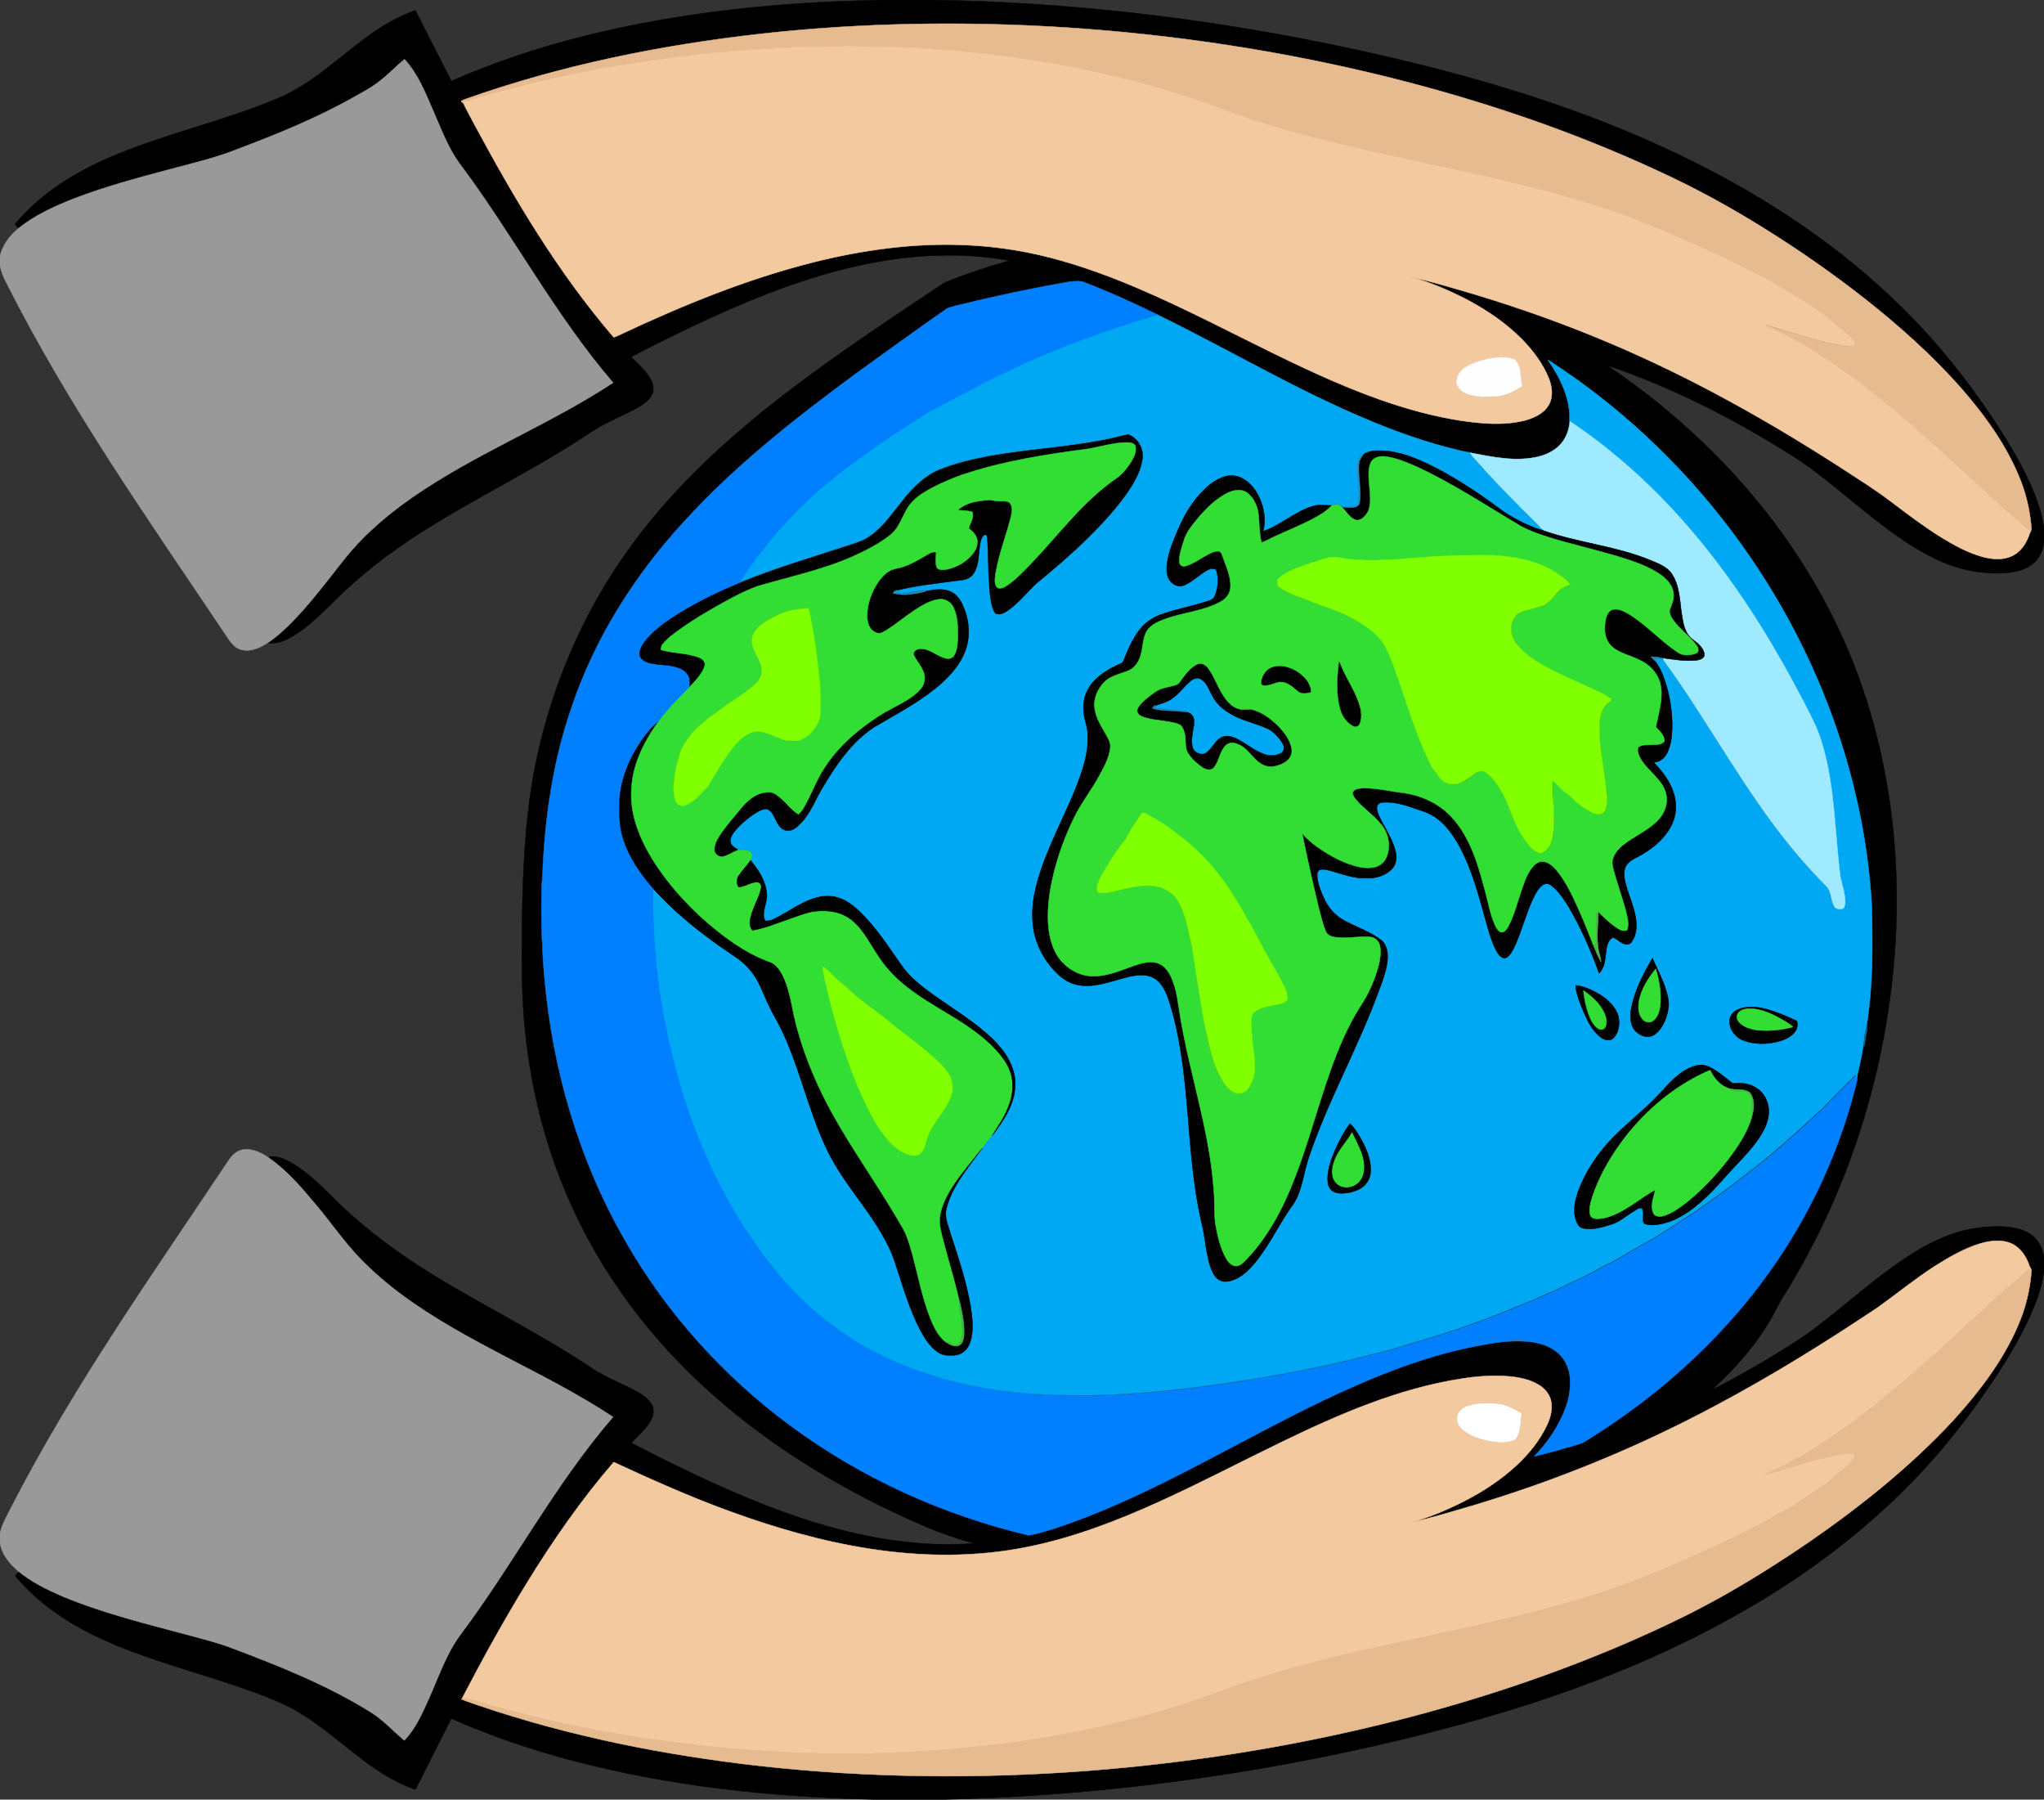
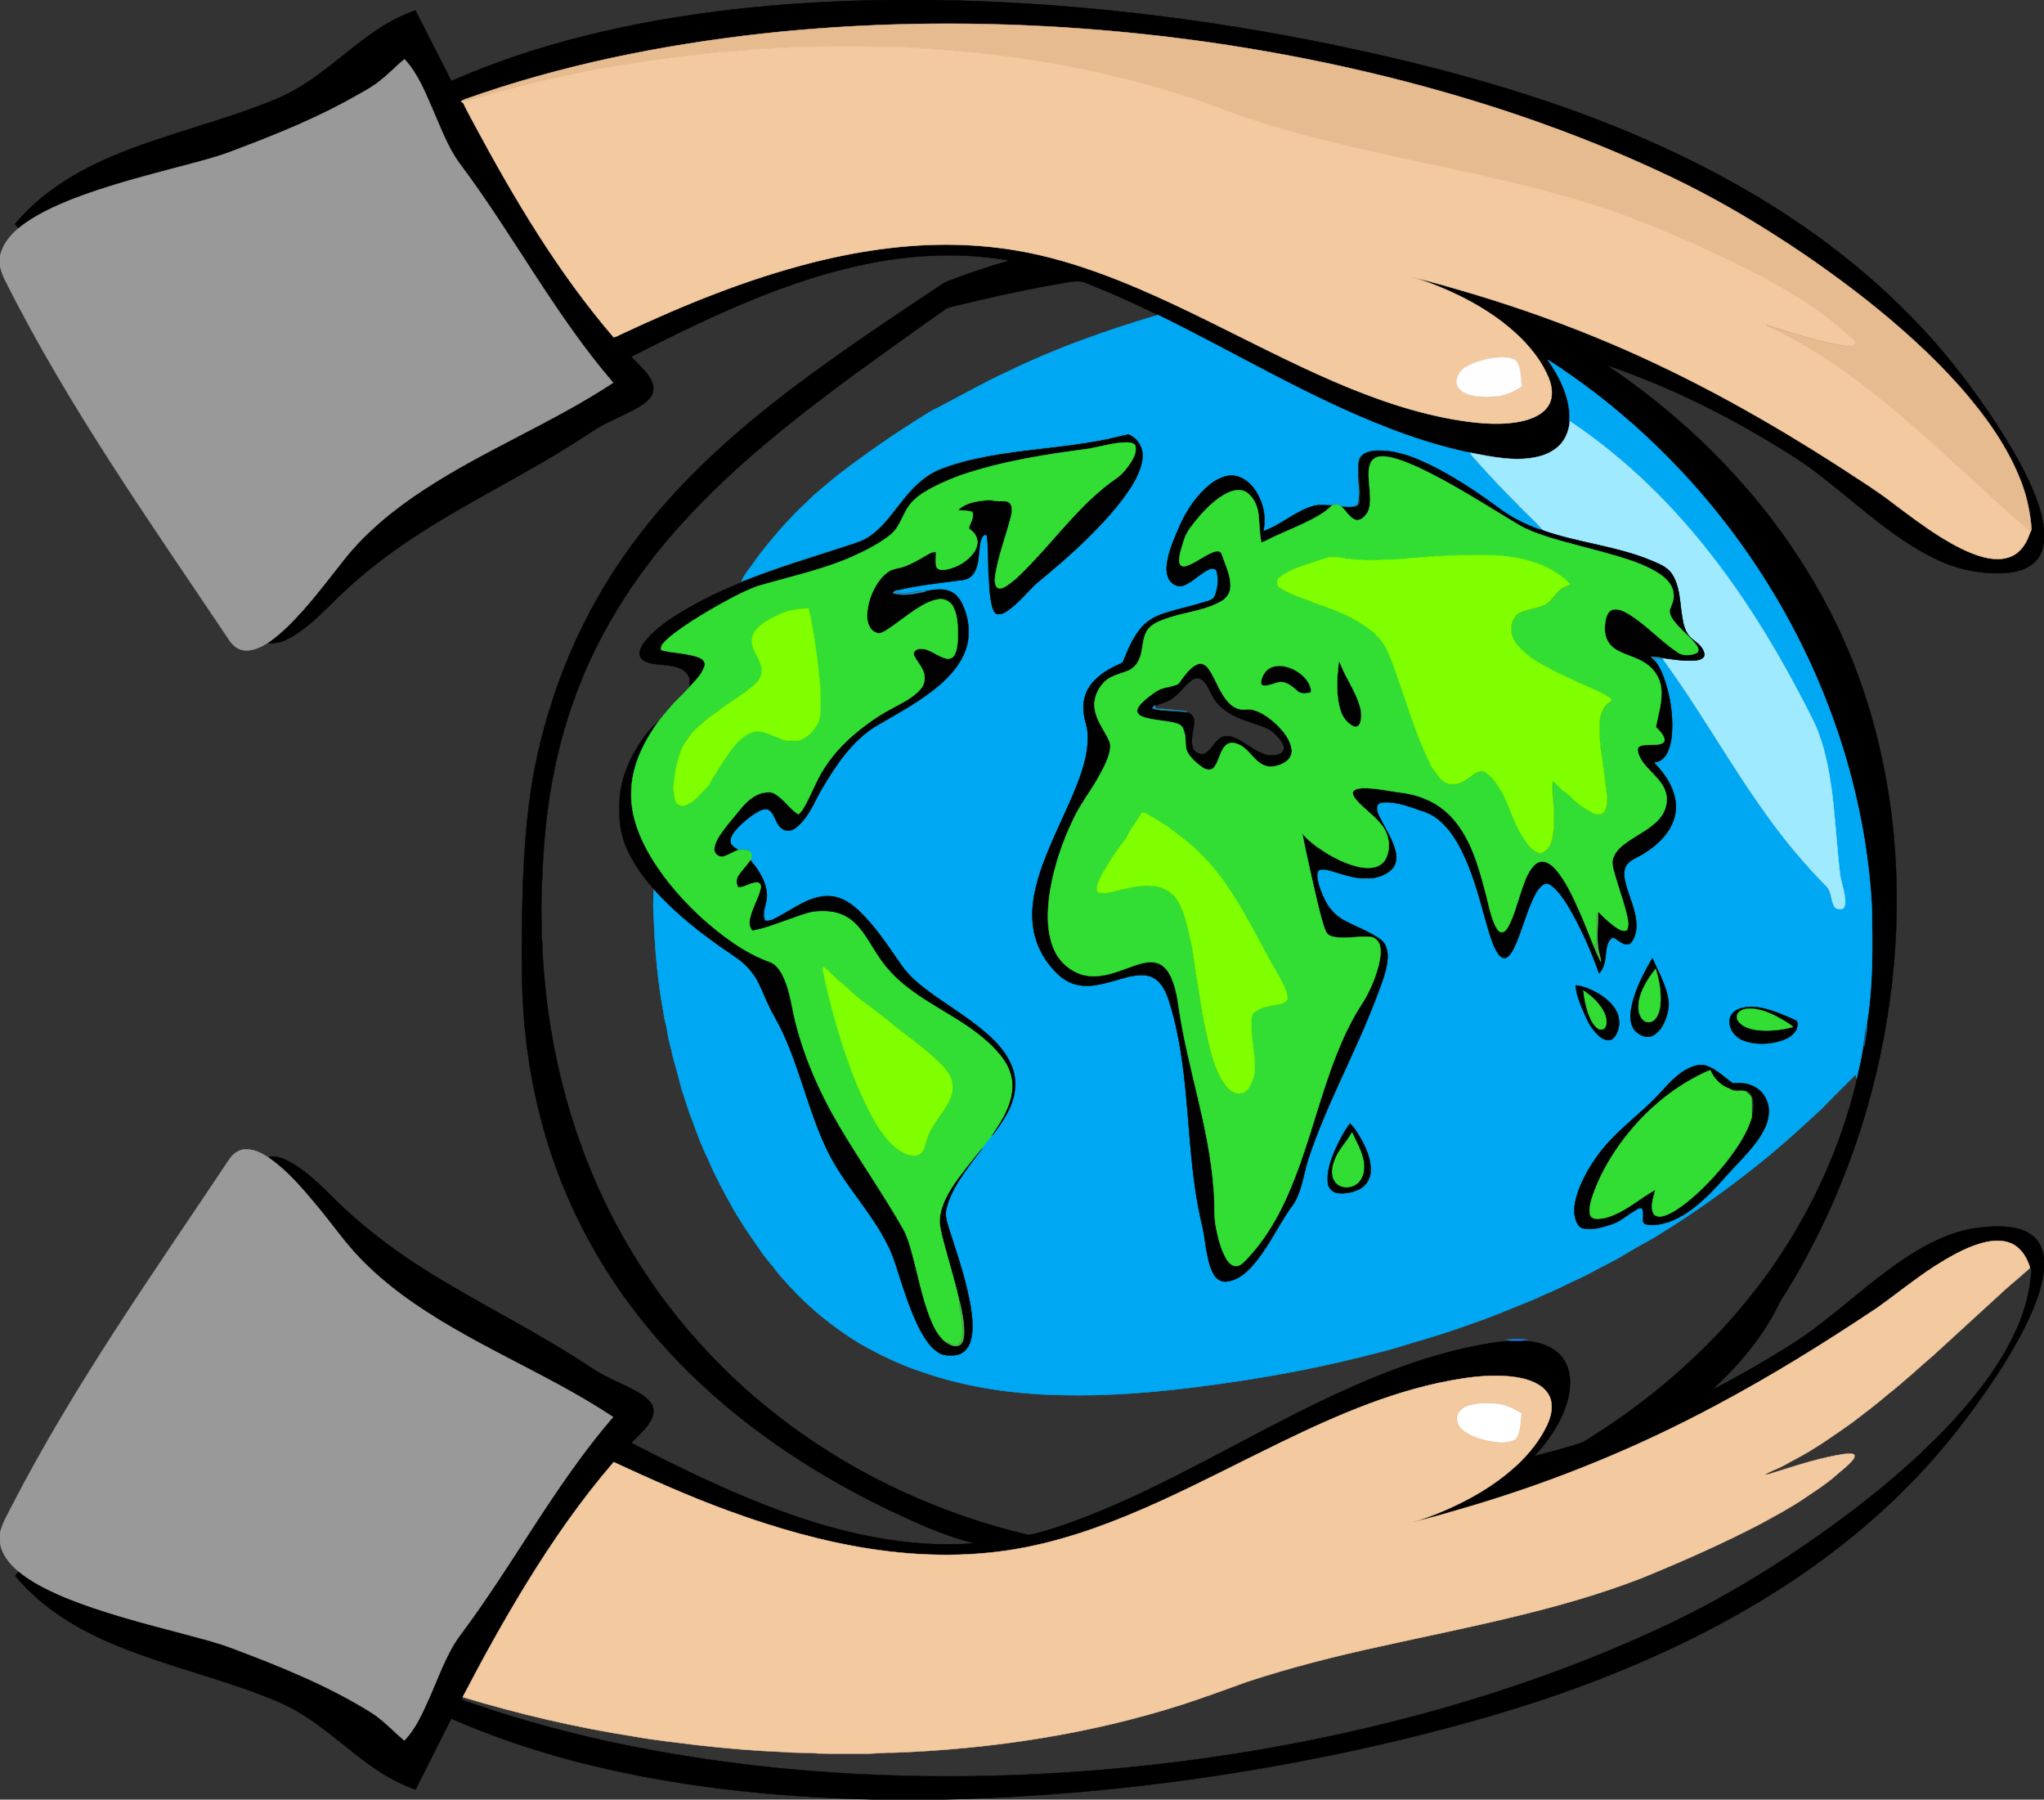
<svg xmlns="http://www.w3.org/2000/svg" version="1.1" id="Layer_1" x="0px" y="0px" viewBox="0 0 1920 1690" enable-background="new 0 0 1920 1690" xml:space="preserve">
  <rect x="0" y="0" width="1920" height="1690" fill="#333333" stroke="none" />
  <g>
    <path fill="#FFFFFF" stroke="#FFFFFF" stroke-width="0.394" d="M1380.1,1319.6c8.7-2.7,17.9-2.4,26.9-1.5   c8.2,0.7,15.3,5.1,22.4,8.9c-0.2,5.7-0.9,11.4-2,17c-0.9,3.7-2.4,8.2-6.5,9.3c-8.8,2.8-18.2,1.2-26.9-0.8c-7.3-2-14.7-4.8-20.6-9.8   c-4.6-3.7-6.4-10.6-3.7-15.9C1372.1,1323.1,1375.9,1320.5,1380.1,1319.6z" />
    <path stroke="#000000" stroke-width="0.394" d="M834.3,0h39.4c126.7,1.7,253.1,16.4,377.2,41.8c81.5,17,162.4,37.8,240.4,67   c75.7,28.5,148.9,64.8,214.7,112.2c31.5,22.7,61.3,47.9,88.4,75.6c27.3,27.7,51.6,58.3,73.5,90.4c10.9,16.1,21.3,32.6,30.5,49.8   c9.8,18.8,18.9,38.5,21.6,59.8v12.7c-1,7-3.7,13.9-9,18.8c-7.4,7-17.9,9.3-27.8,10c-22.6,1.3-45.5-3.5-65.8-13.6   c-32.9-16-60.7-40.3-88.9-63.1c-15.1-12.3-30.4-24.5-47-34.7c-54-34.1-111.5-63.2-172.1-83.7c62.8,42.3,118.9,94.9,163.4,156.2   c23.4,32.3,43.6,66.9,59.7,103.3c37.2,84.3,52.2,177.6,48.6,269.5c-5,121.4-41.2,241.6-105.5,344.8c-4.4,6.3-7.2,13.4-11.1,20   c-14.6,25.8-34.5,48.3-56.2,68.2c17.4-8.5,34.2-18.2,50.9-28c15.4-9.4,31-18.6,45.4-29.5c31.1-23.4,59.7-50.4,92.9-71   c17.3-10.7,36.1-19.5,56.3-22.8c12.6-1.9,25.6-2.9,38.3-0.6c7.7,1.5,15.5,4.7,20.7,10.8c4.2,4.8,6.4,11.1,7.2,17.3v12.2   c-2.2,17.7-9.1,34.5-16.8,50.4c-12.4,25.1-27.6,48.6-43.8,71.3c-17.7,24.9-36.9,48.8-58,71c-43.8,46.2-94.5,85.4-148.9,118.1   c-63.9,38.4-132.7,68.3-203.3,91.9c-40.7,13.6-82.1,25-123.7,35.3c-88.4,21.7-178.3,37.4-268.9,47.3   c-56.1,6.1-112.5,9.8-168.9,11.1h-67.3c-95-2.2-190.4-12.2-282.5-36.4c-38.9-10.3-77.1-23.3-114-39.5   c-11.2,22.2-22.4,44.4-33.6,66.6c-17.5-5.9-33.4-15.8-48.1-26.8c-25.5-19.1-49.1-41.5-78.5-54.6c-42.7-18.5-88-29.4-131.7-45.2   c-31.5-11.3-62.5-25.3-88.9-46.2c-10.5-8.3-20.2-17.6-28.8-27.9c1.2-1.3,2.3-2.7,3.5-4c12.5,10.1,27,17.3,41.7,23.5   c37.7,15.7,77.5,25.4,116.9,35.9c13,3.5,26.1,6.9,38.8,11.4c45.9,17.2,91.7,35.5,133.5,61.4c11.6,7.3,20.8,17.5,31.2,26.3   c10.9-11.3,17.1-26.1,23.5-40.2c8.6-19.3,15.5-39.7,27.8-57.2c50.5-67.2,89.6-142.5,144.7-206.3c-63.9-42.3-136.9-69.3-198.7-115   c-13.9-10.3-27.1-21.5-39-34c-15-15.6-27.2-33.4-41-49.9c-13.4-16-27.1-32.4-44.4-44.3c0-0.3,0-0.8,0-1c7.2-1.3,14.2,1.9,20.4,5.3   c17.4,9.9,31.2,24.7,45.4,38.6c26.7,25.7,56.8,47.6,88.3,67c49.6,30.4,102,55.9,150.3,88.4c11.3,7.2,23.7,12.3,35.7,18.3   c6.7,3.5,13.9,7.2,18.5,13.6c3.2,4.3,3,10.4,0.6,15c-4.3,9-12.5,15.2-19,22.5c36,18.5,72.4,36.4,109.8,51.9   c42.2,17.5,86,31.8,131.3,38.8c26.9,4.1,54.3,5.8,81.4,3.5c-20.7-5.1-40.6-13-60-21.8c-71.9-32.3-139.9-74.4-197.6-128.4   c-54.3-50.6-98.7-112.3-127.2-181c-19.3-46.3-31.5-95.4-36.9-145.2c-4.4-37.8-3.7-75.9-3.3-113.9c0.8-45.2,3-90.6,11.3-135.2   c14.6-75.7,45.2-148.7,90.9-210.9c42.4-58.4,96.7-106.9,154.1-150.2c45-33.9,91.9-65,138.8-96.2c1.5-1,3.1-1.8,4.8-2.4   c19-7.4,38.4-14,58.1-19.4c-44.1-7.9-89.5-6-133.3,2.9c-43.3,8.7-85,23.5-125.5,41c-32.8,14.2-64.9,30-96.8,46.4   c6.5,7.2,14.5,13.4,18.9,22.3c2.4,4.7,2.7,10.7-0.4,15.1c-4,5.8-10.4,9.3-16.4,12.6c-10.4,5.4-21.3,9.9-31.5,15.7   c-6.1,3.4-11.8,7.4-17.7,11.2c-64.2,41.7-135.5,72.3-195.6,120.3c-15,11.9-29.2,24.8-42.6,38.5c-11.2,10.9-22.8,21.7-36.7,29   c-6,3.2-12.8,5-19.6,4.1c12.9-8.7,23.6-20,33.9-31.5c13.2-14.9,25.2-30.8,37.5-46.4c20.8-26.3,47.2-47.7,75.2-66   c57-37.4,120.9-62.9,177.8-100.4c-55-64-94.2-139.3-144.7-206.5c-10.4-14.7-16.7-31.7-23.9-48c-7.5-17.1-14.4-35.2-27.3-49.2   c-7.5,5.9-13.9,13-21.4,18.9c-7.1,6.2-15.5,10.7-23.6,15.5c-35.6,20.4-73.6,35.8-111.9,50.3c-20.4,8.1-41.9,13-63.1,18.8   c-30.5,8.1-61.1,16.3-90.5,27.6c-18.2,7.2-36.3,15.2-51.6,27.6c-1.2-1.3-2.4-2.7-3.6-4c24-29,56.9-49.2,91.3-63.7   c50.3-21.4,104.1-32.8,154.5-54c30.8-12.7,55.3-36,81.6-55.8c14.9-11.2,30.9-21.2,48.7-27.2C401.5,31.8,412.6,54,424,76.1   c39.9-17.5,81.3-31.3,123.5-41.9C641.1,10.6,737.9,1.4,834.3,0 M716.1,31.6C621.3,42.2,527.1,61.1,437,93c-1.4,0.4-2.7,1.1-3.9,1.9   c0.3,0.3,1,0.9,1.3,1.2c3.5,7.5,7.6,14.6,11.4,22c37.6,69.9,78.5,138.6,130.4,199c2.7-0.6,5.1-2.1,7.6-3.2   c57.9-27.1,117.4-51.4,179.4-67.1c46.8-11.8,95.2-18.4,143.6-16.3c30.8,1.3,61.4,6.4,91.1,15c47.6,13.6,92.7,34.6,137,56.4   c38.8,19.1,77.2,39.1,116.9,56.3c38.4,16.6,78.2,30.6,119.7,37.1c19.8,3,40.2,4.8,59.9,0.1c8.9-2.3,18.3-6.4,23.1-14.7   c4.5-7.6,3.2-17.1,0.1-25c-5.6-14-14.9-26.2-25.4-36.9c-15.4-15.5-33.8-27.8-53.1-37.9c-16.4-8.3-33.5-15.6-51.2-20.5   c20.2,4.5,40.1,10.6,60,16.4c44,13.3,87.4,28.8,129.7,46.9c75.2,32,146.7,72.2,215.3,116.5c15.9,10.4,32.1,20.4,47.1,32   c15.1,11.4,30.1,22.8,46.2,32.8c12.3,7.5,25.2,14.6,39.2,18.4c8.9,2.3,18.9,3.2,27.5-1c8.8-4.2,14.2-13.3,16.8-22.4l0.3,0.2   c0.4-1,0.7-1.9,1.2-2.9c-1.2-15.1-4.1-30-9.6-44.2c-12.7-33.4-34-62.7-57.4-89.4c-27-30.4-57.5-57.5-89.3-82.7   c-30.1-23.6-61.5-45.6-94-65.8c-32.3-20.3-65.9-38.6-100.6-54.5c-80.4-37.3-164.6-65.7-250.5-87.3C1206,48,1102.8,32.3,999,25.7   C904.8,19.8,810,21.3,716.1,31.6 M906.1,285.2c-5.6,1.3-11.3,2.4-16.7,4.2c-29,20.3-57.7,41-86.4,61.8   c-57.2,42.2-113.6,86.5-161.5,139.3c-46,50.2-83.2,109.1-104.9,173.9C518.8,716,511,770.6,509.3,825c-0.9,5-0.5,10-0.7,15   c-0.3,14.1-0.1,28.1,0.3,42.1c0.3,1.3,0.5,2.5,0.5,3.9c0.1,10,0.8,20,1.7,29.9c7.4,87.5,32.6,174,76.7,250.2   c38.6,67.3,91.7,126.1,154,172.1c66.6,49.3,143.6,84.2,224.2,103.3c8.2-1.1,16.1-4.2,24.1-6.3c20.6-6.8,40.8-14.7,60.6-23.5   c74.7-32.9,144.3-76.2,219-109.2c39.2-17.4,79.9-32,122.2-39.7c11.9-2.3,24-4,36.1-3.6c11.3,0.1,23.3,2.2,32.6,9   c7.2,4.9,11.9,13.1,13.5,21.6c1.7,10.9,0,22-3.8,32.3c-6.2,17.1-16.8,32.2-29.2,45.3c8.1-1.9,16.1-4.3,24.2-6.3l0.7-0.4   c7-1.9,14.1-3.8,20.9-6.3c54.2-33.1,103.9-74.1,145.3-122.4c54-62.8,93.2-138.4,112.3-219c2.3-10.3,4.9-20.6,6.3-31.1l0.4,0.8   c1.1-4.5,1.5-9.1,2.3-13.6c0.3-2.2,1-4.4,0.4-6.5c6.1-37.1,5.6-75,4.7-112.5c-2.8-49.2-11.9-97.9-26.3-145   c-45.8-149.8-146-282.2-277.8-366.9c11.4,17,21.5,36.4,20.3,57.5c-0.6,7.3-3,14.6-7.7,20.3c-5.3,6.5-13,10.6-21,12.7   c-21.4,5.5-43.6,0.6-64.9-3.4c0-0.1-0.1-0.3-0.2-0.3c-3.7-0.5-7.3-1.3-10.8-2.2c-22.2-5.3-43.9-12.3-65.2-20.5   c-75.4-29-144.7-71.2-217.1-106.5c-23.2-11.4-46.7-22-70.8-31.2c-3.9-0.9-8-0.4-11.9,0C971.8,270.3,938.8,277.1,906.1,285.2    M1860.4,1167.7c-15.5,4.6-29.6,12.9-43.1,21.6c-18.7,12.1-35.9,26.2-54,39.1c-49.1,32.8-99.3,63.9-151.3,91.6   c-72.6,38.9-149.1,70.3-228,93.9c-19.3,5.7-38.5,11.6-58.1,15.9c16.8-4.8,33-11.6,48.6-19.4c18.1-9.3,35.4-20.5,50.4-34.4   c11.5-10.8,21.6-23.3,28.3-37.6c3.3-7.2,5.5-15.3,3.6-23.1c-1.5-6.5-6.4-11.7-12.1-15c-8.4-4.8-18.2-6.7-27.7-7.6   c-14.7-1.2-29.5,0-44,2.2c-59.7,9.2-115.5,33.5-169.5,59.7c-38.4,18.6-76.2,38.5-115.1,56.1c-39.7,18-80.6,33.7-123.5,42.3   c-48.6,9.8-98.9,9.3-147.8,1.7c-45.2-7-89.3-19.7-132.1-35.4c-37-13.4-72.9-29.5-108.5-46c-30.6,35.3-57.3,73.8-81.7,113.6   c-21.4,34.9-41.3,70.7-60.1,107c-0.3,0.5-0.9,1.5-1.2,2c5.3,2.4,11,4,16.6,6c85.5,29,174.6,46.6,264.1,56.7   c102.2,11.3,205.4,12.3,307.8,4.5c93.3-7.2,186.1-21.7,277-44c73.5-18,145.9-41.2,215.7-70.4c37-15.6,73.5-32.5,108.4-52.5   c26.3-15,51.8-31.1,76.7-48.3c48.5-33.6,94.9-70.6,135-113.9c24-26.3,46-55,60.3-87.8c7.5-16.8,11.9-34.9,13.2-53.2   c-0.4-0.9-0.8-1.8-1.1-2.6l-0.3,0.3c-2.7-9.2-8.1-18.3-17-22.6C1880.7,1163.7,1870,1164.9,1860.4,1167.7z" />
    <path fill="#E6BB90" stroke="#E6BB90" stroke-width="0.394" d="M716.1,31.6C810,21.3,904.8,19.8,999,25.7   c103.8,6.6,207,22.3,307.9,47.5c85.9,21.6,170.1,50,250.5,87.3c34.7,15.9,68.2,34.2,100.6,54.5c32.5,20.2,63.9,42.2,94,65.8   c31.9,25.2,62.3,52.3,89.3,82.7c23.4,26.7,44.7,56,57.4,89.4c5.4,14.1,8.4,29.1,9.6,44.2c-0.4,0.9-0.8,1.9-1.2,2.9l-0.3-0.2   c-6.8-6.5-14-12.4-21.1-18.5c-13.7-12.6-27.7-24.9-41.1-37.9c-6.4-5.6-13.1-10.9-18.9-17.1c-27.6-24.5-55.1-49.3-84.9-71   c-21.8-16.2-44.6-31.3-69.2-42.9c-4.6-2.6-9.8-4-14-7.2c5.5,0.5,10.4,3,15.7,4.5c19.1,5.7,38.2,12,58,15.1   c3.4,0.2,7.5,1.4,10.5-0.8c0.7-1.9-0.2-3.8-1.6-5c-15.2-14.4-32-27-49.6-38.4c-6.4-3.6-12.6-7.5-19-11.1   c-17.4-10.5-36-18.9-54.1-28c-11.4-5.3-22.9-10.6-34.5-15.6c-15.1-6.3-29.8-13.3-45.3-18.7c-20.8-8.7-42.5-15-64-21.6   c-20.9-6-42-10.9-63.1-16.2c-36.2-8.5-72.6-15.8-108.9-24c-18.3-3.6-36.4-8.4-54.6-12.7c-34-8.4-67.6-18.1-100.4-30.5   c-75.5-28-155-44.7-235-52.9c-23.9-2.3-47.9-3.8-71.9-5.1c-9.4,0.1-18.7-0.3-28.1-0.2c-6.7,0-13.3-0.9-20-0.5   c-17.6,1.2-35.4-0.1-53,1.6c-16.3,0.3-32.6,1.7-48.9,3c-39.7,3.1-79.1,8.8-118.3,15.7c-18,3-35.7,7.2-53.6,10.8   c-21.2,5.1-42.4,10.4-63.4,16.2c-6.8,1.7-13.1,5-20.2,5.5c-0.3-0.3-1-0.9-1.3-1.2c1.2-0.8,2.5-1.4,3.9-1.9   C527.1,61.1,621.3,42.2,716.1,31.6z" />
-     <path fill="#E6BB90" stroke="#E6BB90" stroke-width="0.394" d="M1906.9,1190.5l0.3-0.3c0.3,0.9,0.7,1.7,1.1,2.6   c-1.3,18.3-5.7,36.4-13.2,53.2c-14.3,32.8-36.4,61.5-60.3,87.8c-40.2,43.3-86.6,80.4-135,113.9c-24.9,17.1-50.5,33.3-76.7,48.3   c-34.9,20-71.4,36.9-108.4,52.5c-69.9,29.2-142.2,52.3-215.7,70.4c-90.9,22.3-183.7,36.8-277,44c-102.5,7.8-205.7,6.8-307.8-4.5   c-89.6-10.1-178.7-27.7-264.1-56.7c-5.5-2-11.2-3.6-16.6-6c0.3-0.5,0.9-1.5,1.2-2c52.9,16,106.9,28.6,161.5,37.1   c19.5,3.5,39.2,5.6,58.8,8c27.3,3.1,54.7,5.5,82.1,6.5c10.3,1,20.7,0.3,31,1.3c14.6,0.5,29.3,0.2,43.9,0.2c9,0.2,18-1.2,27-0.9   c92-3.4,184.1-17.2,271.9-45.3c20.5-6.7,40.8-14.2,61.2-21.5c40.6-13.3,82.2-23.8,123.9-32.9c42.3-9.4,84.9-17.9,127-28.2   c40.3-9.7,80.3-21,118.9-36c38-15.5,75.6-32.1,111.9-51c13.9-7.7,28-15,41.1-24c10.1-6.8,20.4-13.3,29.5-21.4   c5.5-4.8,11.5-9.1,16.2-14.9c1.2-1.4,2.5-4.2,0.1-5.2c-2.8-0.6-5.6-0.3-8.4,0c-21.3,3.2-41.9,9.9-62.5,16.3   c-4,1.2-7.9,3.1-12.1,3.2c4.3-3.1,9.5-4.7,14.3-7c5.1-2.4,9.9-5.5,15-8c18.6-9.8,35.7-22,52.8-34.1c11.3-8.7,22.7-17.1,33.5-26.5   c15.1-11.8,29.1-25,43.7-37.5c19.8-18.2,39.6-36.3,59.4-54.4C1886.2,1208.1,1896.9,1199.7,1906.9,1190.5z" />
    <path fill="#F3C99F" stroke="#F3C99F" stroke-width="0.394" d="M738.9,44.9c17.6-1.8,35.4-0.4,53-1.6c6.7-0.4,13.3,0.5,20,0.5   c9.3,0,18.7,0.3,28.1,0.2c24,1.3,48,2.8,71.9,5.1c80.1,8.2,159.5,24.8,235,52.9c32.7,12.4,66.4,22.2,100.4,30.5   c18.2,4.3,36.3,9,54.6,12.7c36.2,8.2,72.7,15.4,108.9,24c21.1,5.2,42.2,10.2,63.1,16.2c21.5,6.6,43.2,12.9,64,21.6   c15.4,5.4,30.2,12.4,45.3,18.7c11.6,5,23,10.3,34.5,15.6c18.1,9.1,36.7,17.5,54.1,28c6.4,3.6,12.5,7.6,19,11.1   c17.6,11.3,34.4,24,49.6,38.4c1.4,1.2,2.3,3.2,1.6,5c-3,2.2-7.1,1.1-10.5,0.8c-19.8-3.1-38.8-9.4-58-15.1c-5.2-1.5-10.2-4-15.7-4.5   c4.2,3.2,9.4,4.6,14,7.2c24.6,11.7,47.3,26.8,69.2,42.9c29.8,21.8,57.3,46.5,84.9,71c5.8,6.2,12.5,11.5,18.9,17.1   c13.4,13,27.4,25.2,41.1,37.9c7.1,6.1,14.3,12.1,21.1,18.5c-2.7,9.1-8,18.2-16.8,22.4c-8.6,4.2-18.6,3.3-27.5,1   c-14-3.8-26.9-10.9-39.2-18.4c-16-10-31.1-21.4-46.2-32.8c-15-11.6-31.3-21.6-47.1-32c-68.6-44.3-140.1-84.5-215.3-116.5   c-42.3-18.1-85.7-33.6-129.7-46.9c-19.9-5.8-39.8-11.9-60-16.4c17.8,4.9,34.8,12.2,51.2,20.5c19.3,10.1,37.7,22.4,53.1,37.9   c10.5,10.7,19.7,22.9,25.4,36.9c3.1,7.9,4.3,17.4-0.1,25c-4.9,8.3-14.2,12.3-23.1,14.7c-19.7,4.7-40.1,2.9-59.9-0.1   c-41.4-6.5-81.3-20.5-119.7-37.1c-39.7-17.2-78.1-37.2-116.9-56.3c-44.3-21.8-89.4-42.7-137-56.4c-29.6-8.6-60.2-13.7-91.1-15   c-48.4-2.2-96.8,4.5-143.6,16.3c-62.1,15.7-121.6,40-179.4,67.1c-2.5,1.1-4.9,2.6-7.6,3.2c-51.9-60.4-92.8-129.1-130.4-199   c-3.8-7.3-7.9-14.5-11.4-22c7-0.5,13.4-3.8,20.2-5.5c21-5.8,42.2-11.1,63.4-16.2c17.9-3.6,35.6-7.8,53.6-10.8   C610.9,56.8,650.3,51,690,47.9C706.3,46.7,722.6,45.2,738.9,44.9 M1398.5,336.9c-7,1.7-14,3.6-20.2,7.4c-5.3,2.6-9.6,7.7-9.8,13.7   c-0.5,4.7,3,8.7,6.9,10.9c9.2,4.6,19.7,4.1,29.7,3.6c7.9-0.6,15.4-3.8,22.2-8c1.1-0.7,2.8-1.7,2.2-3.2c-1.4-7.8-0.3-17-6.3-23.1   C1415.5,334.3,1406.6,335.6,1398.5,336.9z" />
    <path fill="#F3C99F" stroke="#F3C99F" stroke-width="0.394" d="M1860.4,1167.7c9.5-2.7,20.2-4,29.5,0.3c8.9,4.3,14.3,13.4,17,22.6   c-10,9.2-20.7,17.5-30.5,26.9c-19.8,18.2-39.7,36.2-59.4,54.4c-14.6,12.5-28.6,25.7-43.7,37.5c-10.8,9.4-22.2,17.8-33.5,26.5   c-17.1,12.1-34.3,24.3-52.8,34.1c-5.1,2.5-9.9,5.6-15,8c-4.8,2.3-9.9,3.9-14.3,7c4.2-0.2,8.1-2.1,12.1-3.2   c20.6-6.4,41.1-13.1,62.5-16.3c2.8-0.3,5.6-0.6,8.4,0c2.4,1,1,3.8-0.1,5.2c-4.6,5.7-10.7,10-16.2,14.9   c-9.1,8.1-19.4,14.6-29.5,21.4c-13.1,9-27.2,16.3-41.1,24c-36.4,19-74,35.5-111.9,51c-38.6,15-78.6,26.3-118.9,36   c-42.1,10.3-84.7,18.8-127,28.2c-41.8,9.1-83.3,19.6-123.9,32.9c-20.4,7.3-40.6,14.8-61.2,21.5c-87.8,28.1-179.9,41.9-271.9,45.3   c-9-0.3-18,1.1-27,0.9c-14.7-0.1-29.3,0.2-43.9-0.2c-10.3-1-20.7-0.3-31-1.3c-27.5-1.1-54.8-3.4-82.1-6.5   c-19.6-2.5-39.3-4.5-58.8-8c-54.6-8.5-108.6-21.1-161.5-37.1c18.9-36.3,38.7-72.1,60.1-107c24.5-39.7,51.1-78.2,81.7-113.6   c35.7,16.5,71.6,32.6,108.5,46c42.9,15.7,87,28.4,132.1,35.4c48.9,7.6,99.2,8.1,147.8-1.7c42.8-8.6,83.8-24.3,123.5-42.3   c38.9-17.6,76.7-37.5,115.1-56.1c53.9-26.1,109.8-50.5,169.5-59.7c14.5-2.3,29.3-3.4,44-2.2c9.6,0.9,19.3,2.7,27.7,7.6   c5.7,3.2,10.6,8.5,12.1,15c1.9,7.8-0.3,16-3.6,23.1c-6.7,14.3-16.8,26.8-28.3,37.6c-15,13.9-32.2,25.2-50.4,34.4   c-15.6,7.9-31.8,14.7-48.6,19.4c19.6-4.3,38.8-10.3,58.1-15.9c78.9-23.6,155.4-55,228-93.9c52.1-27.7,102.3-58.9,151.3-91.6   c18.1-12.9,35.3-27,54-39.1C1830.9,1180.6,1844.9,1172.3,1860.4,1167.7 M1380.1,1319.6c-4.2,1-8,3.5-10.4,7.1   c-2.8,5.3-0.9,12.2,3.7,15.9c5.8,5,13.3,7.8,20.6,9.8c8.7,2,18.2,3.7,26.9,0.8c4.1-1,5.6-5.6,6.5-9.3c1.1-5.6,1.9-11.3,2-17   c-7.1-3.8-14.2-8.2-22.4-8.9C1398,1317.2,1388.8,1316.9,1380.1,1319.6z" />
    <path fill="#999999" stroke="#999999" stroke-width="0.394" d="M358.6,74.6c7.5-5.9,13.9-13,21.4-18.9c12.9,14,19.8,32.1,27.3,49.2   c7.2,16.4,13.4,33.4,23.9,48c50.5,67.2,89.7,142.6,144.7,206.5c-57,37.5-120.8,63-177.8,100.4c-28,18.3-54.4,39.7-75.2,66   c-12.3,15.6-24.4,31.5-37.5,46.4c-10.3,11.5-21.1,22.8-33.9,31.5c-7.3,4.5-15.9,8.7-24.6,6.5c-6.5-1.6-10.6-7.4-14-12.8   C140.2,489,64.6,381.9,5.8,265.1c-2.6-4.8-4.6-9.9-5.8-15.3v-9.3c2.4-10.7,9.5-19.6,17.8-26.4c15.3-12.3,33.5-20.4,51.6-27.6   c29.5-11.3,60-19.5,90.5-27.6c21.2-5.7,42.7-10.6,63.1-18.8c38.3-14.5,76.3-29.9,111.9-50.3C343.1,85.3,351.4,80.7,358.6,74.6z" />
    <path fill="#999999" stroke="#999999" stroke-width="0.394" d="M215.2,1089.1c3.3-5.1,8.6-9.4,14.8-9.7c8.3-0.5,16.1,3.5,22.7,8.1   c17.3,12,31,28.3,44.4,44.3c13.9,16.5,26.1,34.4,41,49.9c12,12.4,25.2,23.7,39,34c61.8,45.8,134.8,72.7,198.7,115   c-55.1,63.8-94.1,139.2-144.7,206.3c-12.3,17.4-19.2,37.9-27.8,57.2c-6.4,14.1-12.6,28.9-23.5,40.2c-10.4-8.7-19.6-19-31.2-26.3   c-41.7-26-87.6-44.2-133.5-61.4c-12.7-4.6-25.8-7.9-38.8-11.4c-39.4-10.5-79.2-20.3-116.9-35.9c-14.7-6.3-29.3-13.4-41.7-23.5   c-8.7-7.2-16.6-16.7-17.8-28.3v-7.2c1.9-9.4,7.1-17.6,11.3-26.1C69.9,1300.4,144.2,1195.6,215.2,1089.1z" />
-     <path fill="#0080FF" stroke="#0080FF" stroke-width="0.394" d="M906.1,285.2c32.7-8.1,65.7-14.9,98.9-20.7c3.9-0.3,8-0.8,11.9,0   c24.1,9.2,47.7,19.9,70.8,31.2c-48.4,14.4-96.2,31.2-141.6,53.4c-20.7,9.3-40.3,20.8-60.1,31.9c-5.4,3-11.1,5.4-16.1,8.9   c-28.8,17.6-56.7,36.9-83.4,57.6c-9.5,8.2-19.6,15.6-28.3,24.7c-9.3,8.3-17.8,17.6-26.1,26.9c-8.1,9.9-16.7,19.4-23.8,30.1   c-3.9,5.7-8.7,11-11.4,17.4c-20.4,8.2-40.3,17.8-59,29.3c-10.9,6.7-21.7,14.1-30.1,23.9c-3.5,4.4-7.5,9.4-7,15.3   c1.6,5.1,7.3,7.1,12.1,7.9c8.4,1.4,17.3,1,25.4,4.2c4.2,1.7,7.9,4.9,9.3,9.3c0.8,3.3,0.2,6.7-0.2,10c-5.7,6.5-12.4,12.2-17.9,18.9   c-3.3,3.7-6.4,7.6-9.6,11.4l0.6-1.2c-3.1,3.8-7.2,6.7-10.4,10.5c-14.8,17.9-25.7,39.7-27.6,63.1c-0.3,12.4-0.8,25,2.8,37   c5.5,18.6,16.9,34.8,29.6,49.3c-0.6,10.9-0.6,21.8,0.3,32.6c1.1,28.1,3.9,56.3,9,84c0.6,6.1,2.9,11.9,3.6,17.9   c0.9,7.7,3.6,14.9,5,22.5c2.9,10.7,5.8,21.4,8.7,32.2c3.5,9.3,6,19,9.7,28.3c4.5,12,8.7,24.1,14.5,35.5c7,16.8,15.8,32.6,24.6,48.5   c6.9,11.8,14.6,23.2,22.5,34.4c4.1,6.4,8.9,12.4,13.9,18.2c4.5,6.7,10.2,12.5,15.6,18.5c19.2,21.1,41.6,39.2,66,54   c18.2,10.2,36.9,19.7,56.8,26.1c44.5,15.8,92,22,139.1,22.5c52.3,0.8,104.4-4.9,156-12.6c44.8-6.7,89.4-15.5,133.2-26.9   c10.8-2.4,21.3-5.8,31.8-9c19.6-5.7,39.2-11.7,58.4-18.8c19.5-6.6,38.3-14.7,57.4-22.4c9-4.1,18.1-7.8,27-12.2   c9.8-5.1,20-9,29.6-14.5c9.5-5.2,19.4-9.7,28.6-15.3c5.5-3.5,11.1-6.7,16.8-9.9c10.5-5.3,20.2-12,30.2-18.1   c31-19.8,60.6-41.8,89-65c17.1-14.1,33.4-29.2,49.7-44.2c10.5-11,21.4-21.6,32.1-32.3c0.2,1.3,0.5,2.5,0.7,3.8   c-19.1,80.6-58.2,156.3-112.3,219c-41.4,48.3-91,89.3-145.3,122.4c-6.8,2.6-13.9,4.4-20.9,6.3l-0.7,0.4c-8.1,2-16.1,4.4-24.2,6.3   c12.4-13.1,23-28.3,29.2-45.3c3.8-10.3,5.5-21.4,3.8-32.3c-1.6-8.5-6.2-16.7-13.5-21.6c-9.3-6.9-21.3-8.9-32.6-9   c-12.1-0.4-24.2,1.3-36.1,3.6c-42.3,7.6-83,22.2-122.2,39.7c-74.7,33-144.2,76.3-219,109.2c-19.8,8.8-40,16.7-60.6,23.5   c-8,2.2-15.9,5.2-24.1,6.3c-80.6-19.1-157.6-54-224.2-103.3c-62.3-46.1-115.4-104.9-154-172.1c-44.1-76.2-69.3-162.7-76.7-250.2   c-0.9-9.9-1.6-19.9-1.7-29.9c-0.1-1.3-0.2-2.6-0.5-3.9c-0.3-14-0.6-28.1-0.3-42.1c0.2-5-0.2-10,0.7-15c1.8-54.4,9.5-109,27.3-160.6   c21.7-64.8,58.9-123.7,104.9-173.9c47.9-52.8,104.3-97.1,161.5-139.3c28.7-20.8,57.4-41.5,86.4-61.8   C894.8,287.6,900.5,286.5,906.1,285.2 M1414.8,1258.2c6.6,1.5,13.6,0.8,20.2,0.2C1428.5,1257,1421.5,1257.6,1414.8,1258.2z" />
    <path fill="#00A8F3" stroke="#00A8F3" stroke-width="0.394" d="M946.1,349.2c45.4-22.2,93.2-39,141.6-53.4   c72.4,35.4,141.7,77.5,217.1,106.5c21.3,8.2,43,15.2,65.2,20.5c3.6,0.9,7.1,1.7,10.8,2.2c0,0.1,0.1,0.3,0.2,0.3   c1.9,4.1,5.5,6.9,8.4,10.3c11.2,12.7,23,25,35,37c8.1,8.7,17.2,16.3,24.9,25.4c-6.5-1.2-12.4-4.3-18.4-6.9   c-8.6-4.1-16.8-9-24.3-14.8c-17.5-12.9-35.7-25-54.8-35.2c-15-7.8-30.7-15.3-47.6-17.3c-7.9-0.7-16.6-1.5-23.6,3   c-4.3,1.2-5,6.5-5.2,10.3c0.1,7.3-0.3,14.7,0.9,22c0.6,4.4-0.4,8.7-0.8,13c0,1.8-2,2.7-3.4,3.1c-4.1,0.8-8.3,0.2-12.5,0.2   c-0.8-0.6-1.6-1.3-2.3-1.9c-2.1,0-4.3,0.2-6.3,0.9c-5.5,0.3-11.2-0.9-16.7,0.4c-17.5,4.8-31,18.1-48,24c3.2-12.7,0.2-26.5-6.7-37.5   c-4.6-7.2-11.7-13.6-20.5-14.7c-8.2-1-15.9,3.2-22.3,7.9c-12.7,10.1-22,23.9-28.6,38.7c-4.6,10.5-9.4,21.1-11.6,32.4   c-1,5.2-1.5,10.6,0.2,15.7c1.4,4.5,5.4,8.2,10.2,8.9c3.4,0.5,6.5-1.3,9.3-2.9c6.7-3.9,12.2-9.6,19.3-12.9c2.1-1.2,4.5-0.6,6.6,0.3   c2.7,8.1,1.8,17.1-1.3,25c-1.8,4.1-6.7,4.5-10.4,5.8c-12.4,3.9-25.2,6.4-37.5,10.5c-8.5,2.7-16.6,7.5-22.2,14.6   c-7.5,9.3-11.9,20.5-16.4,31.5c-9.4,4.1-18.7,9-26,16.3c-7.3,7.1-11.5,17.3-10.8,27.5c0,8.2,3.9,15.8,4,24.1   c0.8,19-6.1,37.1-13.1,54.4c-9.4,22.4-20.6,44.1-29,67c-6.5,18.4-11.7,38-9.3,57.6c1.9,18,11.3,34.8,24.7,46.9   c5.1,4.5,11.3,7.8,18,9c10.1,2,20.3-0.5,30-3.1c9.9-2.6,19.7-6.5,30-6.3c6.4,0,12.7,2.8,16.7,7.8c6.6,7.8,8.8,18,11.6,27.5   c17.4,63.7,12.3,130.9,26.8,195.1c2.2,8.3,3.3,16.7,4.6,25.2c1.6,8.8,2.9,18,7.6,25.8c2.2,3.8,6.3,6.6,10.8,6.4   c8.8-0.3,16.4-5.8,22.4-11.8c16-16.6,25.4-38,38.3-56.8c10.7-12.9,11.9-30.2,16.7-45.6c17.4-52.7,45-101.3,64.5-153.3   c3.1-8.2,6.4-16.4,8.6-25c1.7-7.5,3.2-15.6-0.3-22.9c-2-4.7-6.6-7.2-10.7-9.7c-8.4-5-17.4-8.5-26.1-12.9   c-8.4-4.2-15.5-11-19.7-19.4c-3.3-6.4-6-13.1-7.3-20.1c-0.3-3-1.1-6.8,1.6-9c4-1.4,8.1,0.1,12,1.1c10.4,3,20.8,6.9,31.8,6.7   c8.5,0.3,17.3-2.1,23.7-7.9c4.6-4.2,5.8-11,4.3-16.8c-2.4-10.4-8.1-19.6-13.2-28.9c-2-4.2-4.7-8.4-4.4-13.1   c0.1-2.8,3.1-4.7,5.7-4.6c11.9-0.8,23.4,3.3,34.4,7.3c7.2,2,14,5.4,19.5,10.4c12.6,11.2,20.2,26.7,26.5,42   c8.3,20.6,13.3,42.3,19.6,63.5c2.3,6.8,4.5,14,8.8,19.8c1.8,2.4,5.2,4.6,7.9,2.3c4.3-3.2,6.1-8.6,8.4-13.2   c5.5-13.2,9.3-27.2,15.2-40.3c2.3-5,4.8-10.2,9.1-13.8c2.4-2,5.9-2.2,8.3-0.3c6.6,4.8,11.1,11.7,15.5,18.4   c12.2,20.3,21.8,42.1,29.8,64.4c5-5,5.7-12.4,6.4-19.1c0.6-5.3,1.3-11.6,6.4-14.6c5,1.5,8.4,7,14,6.5c2.9-0.1,4.3-3.1,5.6-5.3   c4.1-8.5,2.8-18.4,0.3-27.2c-2.6-9.9-7.1-19.2-8.8-29.3c-0.9-5-0.4-10.8,3.5-14.6c4.4-4.2,10.5-5.9,15.4-9.5   c14.6-9,28.1-23.1,29.3-41c0.8-17.1-9.3-32.3-20.8-44c5.4-0.1,10-3.7,12.4-8.4c3.7-7.2,4.8-15.5,4.9-23.5c0.3-13-1.5-26-4.9-38.5   c-2.4-8.7-5.6-17.3-11-24.7c-0.1-0.6-0.3-1.9-0.4-2.6c2.6-0.1,5.2,0,7.7,1c42.7,58.4,76.2,123.2,122.5,179   c9.9,11.8,20.1,23.3,31,34.1c4.8,5.1,4,12.8,7.2,18.7c1.6,3,5.6,3.2,8.5,2.1c1.4-1.8,1.9-4.1,1.9-6.2c-0.2-8.3-3-16.1-4.7-24.1   c-3.1-25.3-4.4-50.7-7.4-76c-2.9-22.5-6.8-45.2-16.1-66.1c-6.6-14-13.9-27.7-21.3-41.3c-36.6-67.5-80.6-131.7-136.3-185   c-22.6-21.6-46.9-41.5-72.9-58.8c1.2-21-8.8-40.5-20.3-57.5c131.7,84.7,232,217.1,277.8,366.9c14.4,47.1,23.5,95.9,26.3,145   c0.9,37.5,1.4,75.3-4.7,112.5c-1.8,6.3-2.4,12.9-3.2,19.4c-1.4,10.5-4,20.8-6.3,31.1c-0.2-1.3-0.5-2.6-0.7-3.8   c-10.7,10.8-21.6,21.3-32.1,32.3c-16.3,15-32.6,30.1-49.7,44.2c-28.5,23.3-58.1,45.2-89,65c-10,6.2-19.7,12.8-30.2,18.1   c-5.6,3.3-11.3,6.4-16.8,9.9c-9.3,5.6-19.1,10.1-28.6,15.3c-9.5,5.5-19.8,9.5-29.6,14.5c-8.8,4.4-18,8-27,12.2   c-19.1,7.7-37.9,15.8-57.4,22.4c-19.2,7.1-38.7,13.1-58.4,18.8c-10.5,3.3-21,6.6-31.8,9c-43.9,11.5-88.4,20.3-133.2,26.9   c-51.6,7.7-103.7,13.4-156,12.6c-47.1-0.4-94.5-6.6-139.1-22.5c-19.9-6.5-38.6-15.9-56.8-26.1c-24.3-14.9-46.8-32.9-66-54   c-5.4-6-11-11.8-15.6-18.5c-5-5.8-9.8-11.8-13.9-18.2c-7.9-11.2-15.6-22.6-22.5-34.4c-8.8-15.8-17.6-31.7-24.6-48.5   c-5.8-11.4-10-23.5-14.5-35.5c-3.8-9.2-6.3-18.9-9.7-28.3c-2.8-10.8-5.7-21.5-8.7-32.2c-1.4-7.6-4-14.8-5-22.5   c-0.7-6.1-3-11.8-3.6-17.9c-5.2-27.7-7.9-55.8-9-84c-0.9-10.8-0.9-21.8-0.3-32.6c16.5,18.3,35.4,34.2,55.3,48.6   c7.7,5.7,15.8,10.9,23.6,16.5c9.1,6.6,16.4,15.7,20.9,26c4.2,9.3,7.9,18.9,13.1,27.8c22.6,39.8,30,85.8,50.1,126.7   c15.5,31.7,41.2,57,56.7,88.7c3.8,7.3,6.3,15.1,8.8,22.8c6.2,19.1,12.1,38.5,21.3,56.4c4.3,7.8,9.1,15.9,16.8,21   c4.9,3.4,11.1,3.2,16.7,2.7c6.5-0.8,11.5-6.1,13.5-12.1c3.7-11.2,2-23.1,0.3-34.5c-4.2-23.9-12.1-46.9-19.5-69.9   c-2.2-7-5.2-14.4-2.9-21.9c4.1-16.1,14.1-29.8,23.8-43c3.3-4.4,6.6-8.8,10-13.1c2.9-3.9,6-7.8,9-11.7   c10.5-13.8,21.2-29.2,21.6-47.3c0.6-16.8-9.2-31.6-20.7-43c-16.7-16-36.7-28-55.5-41.4c-11.5-8.3-23.1-17.1-31.1-29   c-12.3-17.5-23.9-35.7-39.6-50.5c-7.1-6.8-15.8-12.6-25.7-13.5c-9.5-1-18.7,2.3-27,6.4c-9.4,4.8-18.1,10.7-27.5,15.3   c-2.4,1.3-5.2,1.3-7.8,1.3c-3.9-8,2.2-16.4,1.6-24.7c-0.6-12.2-7.6-22.8-15.2-32c1.2-2.4,1.7-5.1,0.5-7.6   c-3.4-2.5-7.7-2.6-11.7-2.1c-2.6-1.7-5.6-3.2-7.2-6c-1.3-3.6,0.4-7.3,2.4-10.3c4.6-6.4,10.7-11.5,17-16.1c4.2-2.9,8.7-6.4,14.1-6.2   c5.2,1.2,6.8,6.8,9,10.9c2,4.3,5.3,9.2,10.7,9.2c5.4,0.6,9.5-3.8,12.9-7.4c9-9.4,13.3-22,20-32.9c12.7-21.5,27.4-43.1,48.8-57   c19.5-11.4,39.5-21.9,57.1-36.1c10.7-8.7,20.7-18.8,26.5-31.5c6.7-14,6-30.8,0-44.9c-2.4-6.4-6.6-12.8-13.4-15   c-7.3-2.7-15.2-1-22.6,0.3c-7.2-1.1-14,2.5-21.2,1.9c-1.8-0.1-3.5-0.2-5.3-0.3c0-0.7-0.1-2.1-0.2-2.8c19.9-4.7,40.2-6.8,60.4-9.5   c4.7-0.3,9.6-2.5,12-6.8c4.8-7.8,4.2-17.3,5.5-26c0.5-3.2,1.2-6.6,3.5-9.1c0.9-1.2,3.6-0.9,3.3,1c1.8,14,0.7,28.1,2,42.1   c0.3,8.2,0.9,16.4,3.1,24.4c0.7,2,1.4,4.1,2.9,5.7c3.3,1.6,7.1,0.2,9.9-1.7c11-7.2,19-17.9,28.6-26.7   c16.4-13.5,32.6-27.3,47.8-42.2c14.5-14.3,28.4-29.3,39.7-46.3c5.7-8.8,10.8-18.5,12-29.1c1.1-9.2-4.6-18.7-13.3-21.9   c-8.3,1.7-16.5,4.2-25,5.6c-35.5,6.8-71.6,8.5-107.1,15c-15.4,3-30.8,6.7-45.4,12.6c-13.8,5.8-24.6,16.7-33.8,28.2   c-9.7,11.8-18.2,25.1-31,33.9c-5.8,4.3-12.8,6.4-19.5,8.6c-33.9,11.1-68.1,21.2-101.2,34.5c2.7-6.5,7.4-11.7,11.4-17.4   c7.1-10.6,15.7-20.2,23.8-30.1c8.4-9.3,16.8-18.5,26.1-26.9c8.7-9.1,18.9-16.5,28.3-24.7c26.8-20.6,54.6-39.9,83.4-57.6   c5-3.6,10.8-5.9,16.1-8.9C905.8,370,925.4,358.5,946.1,349.2 M1275.8,825.5c5,1.1,10.6,1.6,15.4-0.2   C1286.1,824.8,1280.9,824.7,1275.8,825.5 M1532.5,945.8c-1.4,7.2-1.7,15.5,3,21.7c3.6,4,9.1,7,14.6,5.8c3.9-0.8,6.9-3.8,9.4-6.8   c4.9-6.8,7.5-15.1,8-23.5c-1-15.6-9.3-29.2-15.3-43.2C1543.8,914.2,1535.9,929.3,1532.5,945.8 M1480.1,925.3   c0.5,6.8,2.7,13.3,5.2,19.6c3.7,8.6,6.9,17.6,13.4,24.6c3.5,3.7,8,8,13.5,7.1c2,0,3.2-1.8,4.5-3.1c4.2-5.5,5.1-13,3.4-19.5   c-2.7-8.9-10-15.5-17.7-20.3C1495.5,929.7,1488,926.2,1480.1,925.3 M1636.5,946.6c-5.3,1.2-10.6,4.6-11.7,10.2   c-1.5,8.5,4.6,17,12.3,20.1c10.1,4,21.4,4,31.9,1.5c7-1.7,14.6-4.8,18.2-11.4c1-2.6,1.8-6,0.2-8.4c-7.3-3.5-14.7-6.6-22.4-9.2   C1655.9,946.5,1646,944.2,1636.5,946.6 M1583,1005c-12.3,7.3-20.7,19.1-30.9,28.8c-12.9,12.5-27.1,23.7-39.5,36.8   c-13,14-23.8,30.4-30.3,48.4c-2.5,8-4.8,16.8-2.3,25.1c1.2,3.7,2.8,8.1,7.1,9c9,2,18.1-1,26.6-3.7c7.8-2.3,13.9-8,20.8-12.1   c2.5-1.3,4.8-3.8,7.9-3.1c2.2,4,0.8,8.5,1.2,12.8c0.4,0.5,1.1,1.5,1.5,2c7.6,2.3,15.7,0.3,23.1-2.1c12-4.3,22.4-12,31.7-20.5   c11.8-10.5,21.6-23,32.6-34.3c9-9.8,18.4-19.6,24.5-31.6c2.9-5.4,4.6-11.6,4.6-17.8c-0.2-9-5.2-18.2-13.4-22.3   c-6.2-3.6-13.5-3.9-20.4-3.3c-8.3-5.9-15.7-13.7-25.6-16.8C1595.4,998.9,1588.7,1001.8,1583,1005 M1254.5,1079.1   c-4.4,10.3-8.7,21.4-6.9,32.8c0.7,4.4,4.6,7.7,8.9,8.4c6.9,0.8,14-0.5,20.3-3.6c6-2.9,10.2-9.1,10.7-15.8   c0.8-9.9-2.8-19.4-7.2-28.1c-3.4-6.3-7-12.7-12.1-17.8C1262.6,1062.5,1258.3,1070.7,1254.5,1079.1z" />
-     <path fill="#00A8F3" stroke="#00A8F3" stroke-width="0.394" d="M1119,639c2.3-1.8,5.7-3.1,8.4-1.4c6.6,3.3,8.2,11,11.9,16.8   c3.3,6.8,9.5,11.7,15.8,15.6c8.8,5.4,18.9,7.8,28.5,11.5c4.4,1.6,8.9,3.1,12.4,6.4c3.8,3.5,7.7,7.4,9.6,12.4c1.3,3-0.3,6.8-3.5,7.7   c-3.5,1.7-7.4,1.7-11.2,1.3c-11.4-2.5-19.9-11-30.1-15.8c-4.1-2-9.2-3-13.5-1c-6,3.3-8.6,10.1-13.8,14.2c-4.1,3.4-10.8,0.8-13-3.6   c-2.4-7.2-0.2-14.8,0.9-22c0.2-3.2,0.4-6.9-1.9-9.5c-1.2-1.6-3.3-1.8-4.7-2.9l-0.9-0.8c-9.3-0.7-18.6-2-27.9-2.5   c-0.3-0.6-0.9-1.8-1.2-2.4c5.4-2.3,11.5-3.1,16.1-7C1107.9,651.3,1112.4,644,1119,639z" />
    <path fill="#FFFEFF" stroke="#FFFEFF" stroke-width="0.394" d="M1398.5,336.9c8.1-1.3,16.9-2.5,24.6,1.1c6,6.1,4.9,15.3,6.3,23.1   c0.6,1.6-1.1,2.6-2.2,3.2c-6.7,4.2-14.2,7.4-22.2,8c-10,0.5-20.5,1-29.7-3.6c-3.9-2.2-7.4-6.2-6.9-10.9c0.3-6,4.6-11.2,9.8-13.7   C1384.5,340.5,1391.5,338.5,1398.5,336.9z" />
    <path fill="#9FEAFF" stroke="#9FEAFF" stroke-width="0.394" d="M1474.6,395.6c26,17.3,50.3,37.2,72.9,58.8   c55.6,53.3,99.7,117.5,136.3,185c7.3,13.6,14.7,27.3,21.3,41.3c9.2,20.9,13.2,43.6,16.1,66.1c3,25.3,4.3,50.7,7.4,76   c1.6,8,4.5,15.9,4.7,24.1c-0.1,2.2-0.5,4.5-1.9,6.2c-2.8,1.1-6.9,0.9-8.5-2.1c-3.3-5.9-2.4-13.6-7.2-18.7   c-10.9-10.8-21.1-22.4-31-34.1c-46.3-55.8-79.8-120.6-122.5-179c-0.2-0.4-0.7-1.1-0.9-1.4c10.5,1.4,21.2,3.3,31.8,2.3   c3.4-0.3,8.6-1.8,7.9-6.2c-1.2-6.4-7-10.3-11.8-14.1c-6.8-5.6-8.1-14.9-9.4-23c-1.9-12.6-1.9-26.4-9.1-37.5   c-4.6-7.3-13.1-10.1-20.6-13.3c-32.2-13.3-67.5-16.2-100.3-27.7l-0.4-0.4c-7.7-9-16.8-16.7-24.9-25.4c-12-12-23.7-24.3-35-37   c-2.8-3.4-6.5-6.3-8.4-10.3c21.2,4,43.4,8.9,64.9,3.4c8-2.1,15.7-6.2,21-12.7C1471.6,410.2,1474,402.9,1474.6,395.6z" />
    <path fill="#000100" stroke="#000100" stroke-width="0.394" d="M1034.9,413.8c8.4-1.4,16.6-3.9,25-5.6c8.7,3.1,14.3,12.7,13.3,21.9   c-1.2,10.6-6.3,20.3-12,29.1c-11.3,17-25.2,32-39.7,46.3c-15.2,14.9-31.3,28.8-47.8,42.2c-9.5,8.9-17.5,19.5-28.6,26.7   c-2.8,1.9-6.7,3.2-9.9,1.7c-1.5-1.6-2.2-3.7-2.9-5.7c-2.2-7.9-2.8-16.2-3.1-24.4c-1.3-14-0.3-28.1-2-42.1c0.3-1.9-2.4-2.2-3.3-1   c-2.3,2.4-3,5.9-3.5,9.1c-1.3,8.7-0.7,18.2-5.5,26c-2.4,4.3-7.3,6.5-12,6.8c-20.2,2.7-40.6,4.8-60.4,9.5c-1.6,0.3-3,1.2-3.9,2.6   c10,3.2,20.6,0.7,30.5-1.5c7.4-1.3,15.3-3,22.6-0.3c6.7,2.3,10.9,8.7,13.4,15c6,14.1,6.7,30.9,0,44.9   c-5.8,12.7-15.8,22.8-26.5,31.5c-17.6,14.2-37.7,24.7-57.1,36.1c-21.4,13.8-36,35.4-48.8,57c-6.7,10.9-11,23.5-20,32.9   c-3.4,3.5-7.5,8-12.9,7.4c-5.4,0.1-8.7-4.8-10.7-9.2c-2.2-4.1-3.9-9.8-9-10.9c-5.4-0.1-9.8,3.4-14.1,6.2c-6.3,4.7-12.4,9.8-17,16.1   c-2,2.9-3.8,6.7-2.4,10.3c1.6,2.8,4.5,4.3,7.2,6c-4.8,1.6-9,4.8-13.9,6.1c-4.4,1.4-9.4-2.9-8.7-7.4c0.5-6.1,4.2-11.2,7.5-16.1   c5.6-7.8,12-14.8,18-22.3c6.3-7.6,15-14.7,25.4-14.5c4.8-0.5,8.5,3.1,12,6c5.6,4.7,9.8,10.9,16.1,14.7c1.5-1.4,2.9-2.9,4-4.7   c7.8-12.6,12.3-27,20.6-39.3c9.8-15.4,23.2-28.4,37.8-39.2c8.1-6.1,16.6-11.8,25.7-16.4c9.4-5.3,19.6-9.9,26.7-18.2   c4.1-4.8,4.9-12,1.9-17.6c-2.2-4.9-5.9-8.9-8.1-13.7c-1.8-3.8,3-6.6,6.3-6.4c9,0,15.7,7.5,24.3,9.2c2.7,0.5,5.8-0.5,7.1-3   c3-5.2,3.2-11.5,3.4-17.4c0.1-9.3,0.1-19.1-4.1-27.7c-2.4-5.1-8.1-8.5-13.7-7.5c-8.2,1.1-15.5,5.6-22.4,10   c-9,5.9-17.3,12.8-26.3,18.7c-3.1,1.7-6.6,4.3-10.2,2.6c-6.4-2.3-8.6-9.8-8.5-15.9c0.1-11.4,4.3-22.6,10.6-31.9   c3.3-4.6,7.3-8.9,12.6-11.2c3.6-1.4,7.5-1.7,11.2-3c7.5-2.6,14.3-6.8,21.2-10.7c2.8-1.6,5.8-3.5,9.2-2.9c0.2,4.8-1,9.8,0.6,14.5   c2.4,2.9,6.7,2.2,9.9,1.6c9.5-2,18.5-7.3,24.4-15.1c3-4,5-9.4,3.2-14.3c-1.1-3.9-4.3-6.6-7.4-9c1.1-5.1,5.5-10,3.3-15.4   c-4.4-1.4-9-1.4-13.6-1.6c7.7-7.7,18.9-8.8,29.2-9.7c3.7,0.2,7.3,1.3,11,1.1c3.1,0.1,7-0.4,9.1,2.3c2.4,3.9,1.5,8.7,0.5,12.9   c-4.5,17.5-11.1,34.4-14.2,52.2c-0.6,4.2-1.5,8.9,0.6,12.8c2,2.9,6.1,1.3,8.6-0.1c9.3-5.7,16.6-14.1,24.3-21.8   c26.1-27.5,49-58.8,80.7-80.4c5.1-3.8,9.1-8.9,12.6-14.2c2.8-4.5,5.5-9.6,4.5-15.1c-0.9-3.3-4.8-3.7-7.6-3.7   c-12.3,0-24.1,3.7-36.1,5.9c-40.6,5.3-81.4,11.6-120.1,25.3c-8.4,3-16.6,6.5-24.5,10.5c-7.2,3.8-14.6,7.7-20.3,13.7   c-9.5,9-10.9,23.5-21.3,31.8c-11,8.7-23.6,15-36.3,20.7c-28.4,12.4-58.9,18.8-88.6,27.5c-15.9,5.9-30.6,14.4-45.2,22.8   c-11.2,6.5-22.2,13.5-32.6,21.3c-4.1,3.2-8.2,6.4-11.4,10.5c-1.3,1.4-1.3,3.4-1.4,5.2c11.8,3.3,24.5,2.7,36,7.2   c3.1,1.3,6.2,4.6,4.9,8.2c-2.7,8.2-9.2,14.2-14.9,20.4c0.5-3.3,1.1-6.7,0.2-10c-1.4-4.4-5.1-7.6-9.3-9.3   c-8.1-3.2-16.9-2.8-25.4-4.2c-4.8-0.9-10.5-2.8-12.1-7.9c-0.5-5.9,3.4-11,7-15.3c8.5-9.7,19.2-17.2,30.1-23.9   c18.7-11.5,38.6-21.1,59-29.3c33.1-13.3,67.3-23.4,101.2-34.5c6.8-2.2,13.8-4.3,19.5-8.6c12.8-8.8,21.3-22.1,31-33.9   c9.2-11.5,20-22.3,33.8-28.2c14.6-5.9,30-9.6,45.4-12.6C963.3,422.3,999.5,420.6,1034.9,413.8z" />
    <path fill="#000100" stroke="#000100" stroke-width="0.394" d="M1280.6,426.7c7-4.5,15.7-3.6,23.6-3c17,2.1,32.6,9.5,47.6,17.3   c19.2,10.3,37.3,22.3,54.8,35.2c7.5,5.8,15.7,10.7,24.3,14.8c6,2.6,11.9,5.7,18.4,6.9l0.4,0.4c32.8,11.5,68.1,14.5,100.3,27.7   c7.5,3.2,16,6.1,20.6,13.3c7.2,11.1,7.2,24.9,9.1,37.5c1.3,8.2,2.6,17.4,9.4,23c4.8,3.8,10.6,7.6,11.8,14.1   c0.7,4.4-4.5,5.9-7.9,6.2c-10.7,1-21.3-0.9-31.8-2.3c-3.4-0.7-6.9-1.2-10.4-1.1c1.3,1.4,2.7,2.7,4,4.1c5.3,7.3,8.6,16,11,24.7   c3.4,12.5,5.2,25.5,4.9,38.5c-0.2,8-1.2,16.3-4.9,23.5c-2.4,4.7-7,8.3-12.4,8.4c11.5,11.8,21.6,26.9,20.8,44   c-1.2,17.9-14.7,32-29.3,41c-4.9,3.5-11,5.2-15.4,9.5c-3.9,3.7-4.3,9.6-3.5,14.6c1.7,10.1,6.2,19.5,8.8,29.3   c2.5,8.8,3.8,18.7-0.3,27.2c-1.3,2.2-2.7,5.2-5.6,5.3c-5.6,0.5-9-5-14-6.5c-5,3-5.8,9.3-6.4,14.6c-0.7,6.7-1.5,14.1-6.4,19.1   c-8-22.3-17.6-44.1-29.8-64.4c-4.4-6.7-8.9-13.6-15.5-18.4c-2.5-1.9-6-1.7-8.3,0.3c-4.3,3.6-6.8,8.8-9.1,13.8   c-5.9,13.1-9.6,27-15.2,40.3c-2.3,4.7-4.1,10-8.4,13.2c-2.8,2.2-6.2,0-7.9-2.3c-4.3-5.9-6.5-13-8.8-19.8   c-6.3-21.2-11.3-42.9-19.6-63.5c-6.3-15.3-13.9-30.8-26.5-42c-5.5-5-12.3-8.4-19.5-10.4c-11.1-4-22.5-8.1-34.4-7.3   c-2.6-0.1-5.6,1.8-5.7,4.6c-0.3,4.8,2.5,9,4.4,13.1c5,9.3,10.8,18.5,13.2,28.9c1.5,5.8,0.3,12.7-4.3,16.8   c-6.3,5.8-15.2,8.2-23.7,7.9c-11,0.2-21.4-3.7-31.8-6.7c-3.9-1-8.1-2.5-12-1.1c-2.7,2.2-1.9,6-1.6,9c1.3,7,4.1,13.8,7.3,20.1   c4.2,8.4,11.3,15.3,19.7,19.4c8.6,4.4,17.7,7.9,26.1,12.9c4.1,2.5,8.8,5,10.7,9.7c3.4,7.2,1.9,15.4,0.3,22.9   c-2.2,8.5-5.5,16.7-8.6,25c-19.5,51.9-47.1,100.5-64.5,153.3c-4.8,15.4-6,32.7-16.7,45.6c-12.9,18.8-22.3,40.2-38.3,56.8   c-6,6-13.6,11.5-22.4,11.8c-4.5,0.2-8.6-2.6-10.8-6.4c-4.7-7.8-5.9-17-7.6-25.8c-1.2-8.4-2.4-16.9-4.6-25.2   c-14.5-64.2-9.4-131.4-26.8-195.1c-2.9-9.5-5-19.8-11.6-27.5c-4-5-10.3-7.8-16.7-7.8c-10.3-0.1-20.1,3.7-30,6.3   c-9.7,2.6-19.9,5-30,3.1c-6.7-1.2-12.9-4.5-18-9c-13.3-12.1-22.8-28.8-24.7-46.9c-2.5-19.7,2.7-39.3,9.3-57.6   c8.4-22.9,19.5-44.6,29-67c7-17.3,13.9-35.4,13.1-54.4c-0.1-8.2-4-15.8-4-24.1c-0.7-10.2,3.5-20.5,10.8-27.5   c7.3-7.3,16.6-12.2,26-16.3c4.5-11,8.9-22.2,16.4-31.5c5.6-7.1,13.6-11.9,22.2-14.6c12.3-4.1,25.1-6.6,37.5-10.5   c3.7-1.3,8.6-1.7,10.4-5.8c3.1-7.8,4-16.9,1.3-25c-2.1-0.8-4.5-1.4-6.6-0.3c-7.1,3.3-12.6,9-19.3,12.9c-2.8,1.6-5.9,3.3-9.3,2.9   c-4.7-0.7-8.8-4.4-10.2-8.9c-1.7-5.1-1.2-10.5-0.2-15.7c2.2-11.3,7-21.9,11.6-32.4c6.6-14.7,15.9-28.5,28.6-38.7   c6.4-4.7,14.1-8.9,22.3-7.9c8.8,1.1,15.9,7.5,20.5,14.7c6.9,11,9.9,24.7,6.7,37.5c17-5.9,30.5-19.2,48-24   c5.5-1.3,11.1-0.2,16.7-0.4c-5.2,5.6-11.8,9.5-18.6,13c-11.6,6-23.8,10.8-35.7,16.4c-4,1.8-7.6,4.2-11.8,5.4   c-2.2-8.9-1.8-18.1-2.9-27.2c-1-7.5-4.4-14.9-10.5-19.5c-5.6-4-13.1-2.6-18.8,0.3c-10.4,5.3-18.8,13.7-26.5,22.4   c-5.6,6.9-11.8,13.8-14.3,22.6c-2,6.5-4.8,13.1-4,20.1c0.2,3,3.4,4.3,6,3.3c7.2-2.1,13.3-6.8,19.9-10.3c3.4-1.7,7.1-4,11.1-3.5   c2.4,0.5,2.8,3.1,3.6,5c3.2,9.3,7.8,18.6,7.3,28.7c-0.2,5.8-4.1,10.9-9.1,13.6c-16.7,9.4-36.4,10.2-54,17   c-6.5,2.4-13.4,5.8-16.4,12.4c-3.7,8.1-2.5,17.6-6.6,25.6c-2.2,4.9-6.4,8.8-11.5,10.5c-7.2,2.7-15.2,4.4-20.9,10   c-6.3,6.5-10.4,15.7-9,24.9c1.2,8.6,6,16.1,10.1,23.5c2.2,4.2,5.3,8.4,4.5,13.5c-1,9.1-5.6,17.3-9.8,25.2   c-7.5,14.1-17.8,26.6-24.6,41.2c-10.4,21.4-18.1,44.2-22.1,67.7c-2.8,17.9-3.7,37.1,3.3,54.2c6.1,15.2,21.7,26.6,38.3,26   c13.1-0.1,25.2-5.7,37.4-9.9c6.9-2.3,14.3-4.5,21.5-2.5c6,1.8,10.2,7.1,12.8,12.5c4.3,9.3,6.2,19.5,7.6,29.6   c8.4,57.1,28.5,112.1,32.7,169.9c1.4,12.3-0.1,24.9,2.4,37.1c1.9,9.7,4.3,19.6,9.3,28.3c2.1,3.6,5.5,7.7,10.2,7.2   c4.4-0.6,7.2-4.6,10.1-7.5c23.5-25,38-56.9,49.3-88.9c13.8-38.8,23.4-79.1,40.2-116.8c4.7-10.4,9.8-20.5,15.9-30.1   c8.1-11.9,13.9-25.3,17.6-39.2c1.4-5.8,2.4-12,1.2-18c-0.8-4.4-4.5-8.3-9.1-8.5c-11-0.9-22.1,1.9-33.1,0.2   c-3.3-0.6-7.2-1.7-8.5-5.1c-3.2-7.4-4.9-15.4-7-23.2c-5.5-23-10.8-46.1-15.4-69.4c3.9,5,8.9,9,14,12.8c9,6.4,18.8,12,29.2,15.9   c7.6,2.7,15.7,4.9,23.7,3.5c5.5-0.8,10.5-4.7,12.5-10c4.3-10.6,1.5-23.2-6.2-31.6c-6.9-8.2-16-14.1-22.8-22.3   c-1.5-1.9-3-4.1-2.9-6.6c1.5-3.6,6.1-3.6,9.4-4c13.1-0.2,26,3,38.9,4.6c17.8,2.5,34.9,11,46.6,24.8c15.9,18.5,23,42.6,29.1,65.7   c3.2,11.2,4.9,22.9,9.7,33.6c1.4,2.7,3,6.4,6.5,6.7c3-0.3,4.7-3.4,6.1-5.7c5.1-9.6,7.7-20.3,11.2-30.5c2.8-8.4,5.3-17.1,10.8-24.2   c2.4-3.1,5.8-6.3,10.1-6c5.7,0,9.9,4.5,13.4,8.5c8.8,10.9,14.7,23.7,20.4,36.3c4.9,11.1,9.4,22.4,13.9,33.7   c2.2,5.3,4.2,10.8,7.3,15.7c-0.7-4.8-2.5-9.4-2.9-14.3c-1.5-10.8,0.2-21.7,0.1-32.5l0.2-0.3c5.9,5.9,12,11.8,19.2,16.2   c2.3,1.5,5.2,2.2,7.8,1c2.1-5.7,0.2-11.8-1-17.4c-3.3-12.8-8-25.1-11.4-37.9c-0.9-3.9-2.2-8.1-0.8-12c2.2-7,8.1-11.9,14-15.9   c9.2-6.5,19.7-11.3,27.7-19.4c5.2-5.2,8.8-12.3,8.7-19.7c0.2-6.1-2.5-11.9-6-16.7c-5.4-7.2-12.6-12.8-17.6-20.4   c-2.1-3.6-4.3-7.8-3.3-12c3.6-3.3,8.9-2.2,13.4-2.6c3.8-0.3,9,0.3,11.4-3.4c0.3-5.5-4.6-9.4-8-13.2c2.2-12.2,6.3-24.3,4.9-36.8   c-0.9-9.1-6.3-17.4-13.8-22.5c-8.3-5.9-18.5-7.8-27.3-12.7c-3.8-2.1-7.3-5-9.2-9c-3.3-6.1-3-13.3-1.8-19.9c0.8-3.9,2.6-8.4,6.9-9.5   c5.2-1.1,10.1,1.5,14.5,4c16.7,10.1,29.9,25.1,46,36c5.1,3.8,12.1,3.2,17.8,1c2.9-1.4,2-5.1,0.3-7.2c-5.6-7.7-13.4-13.3-19.4-20.6   c-2.9-3.5-6.3-7.6-6-12.5c1.8-5.2,4.6-10.4,3.6-16.1c-1.1-8.5-7.9-14.8-14.8-19.1c-12.2-7.6-26.1-12-39.8-16.1   c-19.8-5.9-40-10.4-59.8-16.4c-10-3.1-20-6.4-29.3-11.5c-32.2-19-63.5-39.8-97.5-55.6c-9.5-4.1-19.3-8.4-29.7-9.6   c-5-0.6-11.3,0.8-13.4,5.9c-3.1,7.1-1.7,15.1-1.2,22.5c0.5,7.9,1.8,16.3-1.6,23.6c-2.4,3.7-6,8-10.8,7.5c-6.1-1.7-9-8-13.4-12   c4.1,0.3,8.4,0.7,12.5,0c1.9-0.4,3.5-1.9,4-3.8c1.7-11.8-1.3-23.5-0.7-35.3C1276.4,433.2,1278.3,429.7,1280.6,426.7z" />
    <path fill="#000100" stroke="#000100" stroke-width="0.394" d="M1257.6,620.8c1.4,1.3,1.7,3.4,2.5,5.1c4.9,11.5,12,22,16.2,33.8   c2.2,6.1,3.4,12.9,1.4,19.2c-0.7,2.5-3.3,4.7-5.9,3.5c-5.6-2.4-9.7-7.6-12-13.1C1254.5,653.7,1255.9,636.9,1257.6,620.8z" />
    <path fill="#000100" stroke="#000100" stroke-width="0.394" d="M1125.4,623.5c3.9-1.2,7.7,1.2,9.8,4.3c5.4,7.4,8.2,16.2,13.1,23.9   c3.7,6.1,8.7,12.3,16,14c4.2,1.2,8.6-0.7,12.8,0.7c8.9,2.5,16.4,8.3,23,14.6c6,6.1,11.8,13.3,13.2,22c1,5.1-2,10.3-6.4,12.8   c-5.2,3-11.4,5-17.4,3.5c-11.6-3.3-15.9-16.8-27.2-20.8c-3.6-1.5-8.3-1.5-11.1,1.5c-5.5,5.7-5.8,14.3-10.7,20.4   c-2.7,3.5-7.8,2.4-10.9,0.2c-5.4-3.7-10.5-8.1-13.8-13.7c-3.3-5.5-1.4-12.1-3-18.1c-0.7-2.6-1.5-5.4-3.3-7.5c-3.9-2.8-9-3.2-13.6-4   c-7.9-1.4-16.1-1.6-23.6-4.8c-2.6-1-5-3.8-3.9-6.8c2.1-4.8,6.4-8,10.2-11.3c4.2-3,8.3-6.6,13.3-8.1c4.3-1.4,8.8-1.9,13-3.4   c3-0.8,4-4.1,5.9-6.3C1114.8,631.7,1119,625.9,1125.4,623.5 M1119,639c-6.6,5-11,12.3-18,16.9c-4.7,3.8-10.8,4.6-16.1,7l-0.3-0.6   c-0.7,0.9-1.5,1.8-2.2,2.8c4.3,1.7,9,1.8,13.6,2.2c6.3,0.2,12.6,0.9,18.9,1.3c1.4,1.1,3.5,1.3,4.7,2.9c2.3,2.6,2.1,6.3,1.9,9.5   c-1.1,7.2-3.3,14.8-0.9,22c2.2,4.5,8.9,7.1,13,3.6c5.3-4.1,7.8-10.9,13.8-14.2c4.3-2,9.4-1,13.5,1c10.3,4.8,18.8,13.3,30.1,15.8   c3.8,0.4,7.7,0.4,11.2-1.3c3.1-0.9,4.8-4.8,3.5-7.7c-1.9-5-5.8-8.9-9.6-12.4c-3.5-3.2-8.1-4.7-12.4-6.4c-9.6-3.6-19.7-6-28.5-11.5   c-6.3-3.9-12.5-8.8-15.8-15.6c-3.7-5.7-5.3-13.5-11.9-16.8C1124.7,635.9,1121.3,637.3,1119,639z" />
    <path fill="#000100" stroke="#000100" stroke-width="0.394" d="M1192.4,627.6c4.3-2.5,9.7-2.8,14.5-1.8c8.7,1.9,16.8,7,21.7,14.5   c1.7,3,3.2,6.3,2.8,9.9c-4.2,1.2-9.1,2-12.7-1.1c-4.5-4-9.5-8.5-15.9-8.6c-5.5,0.4-10.4,4-16,3.3c-1.4,0-2.6-1.4-2.4-2.8   C1185,635.7,1187.8,630.4,1192.4,627.6z" />
    <path fill="#000100" stroke="#000100" stroke-width="0.394" d="M610,685.9c3.2-3.8,7.3-6.6,10.4-10.5l-0.6,1.2   c-14,19.1-25.5,41.3-26.3,65.4c-1.1,19.5,5.2,38.5,14.2,55.5c12.9,23.9,30.7,44.8,50.5,63.3c19.5,17.6,41,34,66,43   c5.3,2.1,8.6,7.1,11.2,11.9c5.9,12,8,25.3,10.8,38.3c8.3,36.3,23.4,70.7,42.2,102.8c19.5,33.2,41.9,64.6,60.8,98.2   c3.6,6.7,5.6,14.1,7.7,21.3c5.6,20.4,9.4,41.3,17,61c3.4,8.5,7.4,17.3,14.7,23.1c3.2,2.4,7.4,4.6,11.5,3.5c4.1-1.3,5.1-6.2,5.4-9.9   c0.6-10.3-1.4-20.5-3.8-30.5c-3.8-17.3-9-34.3-13.6-51.4c-2-7.7-4.3-15.3-5.2-23.2c-0.3-6.8,1.5-13.5,4.1-19.7   c5.3-12.3,13.5-23,21.7-33.5c4.8-5.8,9.3-12,14.3-17.6c-3.4,4.3-6.7,8.7-10,13.1c-9.7,13.2-19.7,26.9-23.8,43   c-2.3,7.4,0.7,14.8,2.9,21.9c7.4,23,15.3,46,19.5,69.9c1.7,11.4,3.4,23.3-0.3,34.5c-1.9,6-7,11.3-13.5,12.1   c-5.6,0.5-11.9,0.7-16.7-2.7c-7.6-5-12.4-13.1-16.8-21c-9.2-17.9-15.1-37.3-21.3-56.4c-2.5-7.8-5-15.6-8.8-22.8   c-15.5-31.7-41.3-57-56.7-88.7c-20-40.9-27.4-87-50.1-126.7c-5.1-8.9-8.9-18.5-13.1-27.8c-4.5-10.3-11.8-19.4-20.9-26   c-7.8-5.6-15.9-10.7-23.6-16.5c-19.9-14.4-38.8-30.3-55.3-48.6c-12.7-14.5-24.1-30.7-29.6-49.3c-3.6-12-3.1-24.7-2.8-37   C584.2,725.7,595.2,703.8,610,685.9z" />
    <path fill="#000100" stroke="#000100" stroke-width="0.394" d="M1636.5,946.6c9.5-2.5,19.5-0.1,28.6,2.8c7.6,2.6,15.1,5.8,22.4,9.2   c1.6,2.4,0.8,5.8-0.2,8.4c-3.6,6.7-11.2,9.7-18.2,11.4c-10.5,2.5-21.8,2.5-31.9-1.5c-7.8-3.1-13.9-11.6-12.3-20.1   C1625.9,951.2,1631.2,947.9,1636.5,946.6 M1632.6,951.5c-1.9,2.7-1,6.4,1.2,8.7c4.1,4.5,10.4,6.2,16.3,7.2c11.4,1.2,23,0,34.1-2.9   c-4.6-4.1-10.2-7-15.6-9.9c-8.2-4.1-17.2-7.7-26.6-7.2C1638.5,947.6,1634.7,948.6,1632.6,951.5z" />
    <path fill="#000100" stroke="#000100" stroke-width="0.394" d="M1583,1005c5.7-3.2,12.4-6.1,19.1-4.3c9.9,3.2,17.3,10.9,25.6,16.8   c6.9-0.6,14.2-0.4,20.4,3.3c8.2,4.1,13.2,13.2,13.4,22.3c0,6.2-1.7,12.3-4.6,17.8c-6,12-15.5,21.8-24.5,31.6   c-11,11.3-20.8,23.7-32.6,34.3c-9.3,8.5-19.8,16.2-31.7,20.5c-7.4,2.3-15.5,4.4-23.1,2.1c-0.4-0.5-1.1-1.5-1.5-2   c-0.4-4.3,1-8.8-1.2-12.8c-3.1-0.7-5.4,1.7-7.9,3.1c-6.9,4-13,9.8-20.8,12.1c-8.5,2.7-17.6,5.6-26.6,3.7c-4.3-0.9-6-5.3-7.1-9   c-2.5-8.3-0.2-17.1,2.3-25.1c6.6-18,17.3-34.4,30.3-48.4c12.4-13.1,26.6-24.3,39.5-36.8C1562.3,1024.2,1570.7,1012.3,1583,1005    M1601.9,1006.9c-32.1,14.9-59.6,39-80.2,67.7c-10.9,15.2-20.1,31.7-25.9,49.4c-1.6,5.5-3.5,11.4-1.9,17.2c2,4.7,8.2,3.2,12.2,2.9   c18.6-4.1,32.7-17.9,49-26.9c-1.7,7.1-4.9,14.7-2.1,21.9c1.9,3.9,7,3.7,10.5,2.5c7.9-2.7,14.8-7.8,21.3-12.8   c14.5-11.7,27.4-25.4,38.8-40.2c9.1-12.2,18-25.2,22.1-40c2.2-7.2,3-16.2-1.8-22.5c-5.4-4.1-12.7-2.3-19-3.6   c-8.4-2.6-14.8-9.5-18.3-17.4C1604.9,1005.6,1603.3,1006.2,1601.9,1006.9z" />
    <path fill="#32DE34" stroke="#32DE34" stroke-width="0.394" d="M1022.9,421.4c12-2.2,23.9-5.9,36.1-5.9c2.8,0.1,6.7,0.5,7.6,3.7   c1,5.4-1.7,10.6-4.5,15.1c-3.5,5.3-7.5,10.4-12.6,14.2c-31.7,21.6-54.5,52.9-80.7,80.4c-7.6,7.7-14.9,16-24.3,21.8   c-2.5,1.4-6.5,3.1-8.6,0.1c-2.1-3.9-1.3-8.6-0.6-12.8c3.1-17.8,9.7-34.8,14.2-52.2c1-4.2,2-9-0.5-12.9c-2.1-2.8-6-2.3-9.1-2.3   c-3.7,0.3-7.3-0.9-11-1.1c-10.2,0.9-21.5,2-29.2,9.7c4.5,0.2,9.2,0.2,13.6,1.6c2.1,5.4-2.2,10.3-3.3,15.4c3.1,2.4,6.3,5.1,7.4,9   c1.8,4.9-0.2,10.3-3.2,14.3c-5.9,7.8-14.9,13-24.4,15.1c-3.3,0.5-7.5,1.3-9.9-1.6c-1.6-4.6-0.5-9.7-0.6-14.5   c-3.4-0.7-6.4,1.3-9.2,2.9c-6.8,4-13.7,8.1-21.2,10.7c-3.6,1.3-7.6,1.6-11.2,3c-5.3,2.3-9.3,6.7-12.6,11.2   c-6.4,9.4-10.5,20.5-10.6,31.9c-0.1,6.2,2.1,13.7,8.5,15.9c3.6,1.8,7.2-0.9,10.2-2.6c9-5.8,17.3-12.8,26.3-18.7   c6.8-4.4,14.1-8.9,22.4-10c5.6-0.9,11.3,2.5,13.7,7.5c4.1,8.6,4.1,18.4,4.1,27.7c-0.2,5.9-0.4,12.1-3.4,17.4   c-1.3,2.5-4.5,3.5-7.1,3c-8.6-1.7-15.3-9.2-24.3-9.2c-3.3-0.2-8.2,2.6-6.3,6.4c2.2,4.8,6,8.8,8.1,13.7c3,5.6,2.3,12.8-1.9,17.6   c-7.1,8.4-17.3,13-26.7,18.2c-9.1,4.6-17.6,10.3-25.7,16.4c-14.6,10.9-27.9,23.8-37.8,39.2c-8.3,12.4-12.8,26.7-20.6,39.3   c-1.1,1.8-2.6,3.2-4,4.7c-6.3-3.8-10.5-10-16.1-14.7c-3.4-2.8-7.1-6.5-12-6c-10.4-0.2-19.1,6.9-25.4,14.5c-6,7.5-12.4,14.5-18,22.3   c-3.3,4.9-7,10-7.5,16.1c-0.7,4.6,4.3,8.8,8.7,7.4c4.9-1.3,9.1-4.4,13.9-6.1c4-0.4,8.3-0.4,11.7,2.1c1.2,2.5,0.8,5.2-0.5,7.6   c-3.3,4.9-7.6,9.1-10.9,14c-2.2,3.1-2.5,7.4-0.5,10.6c6.4,0,11.7-5.2,18.2-4.4c2.7,0.3,3.7,3.5,3.1,5.8c-2.4,10.7-9.1,20-10.5,31   c-0.5,3,0.5,5.9,2.2,8.3c11.6-1.8,22.4-6.5,33.4-10.2c7.9-2.6,15.7-6,23.9-7.5c10.1-1.2,20.9-0.9,30,4.1c7.5,3.8,13.2,10.3,18,17.1   c7.8,11.2,14,23.6,23.3,33.8c27.2,30.9,69.1,42.9,97.7,72.2c7.6,7.6,14.6,16.4,17.1,27.1c2.6,10,0.7,20.6-3.1,30   c-3.7,9.5-9.6,17.8-15,26.3c-3,3.9-6.1,7.7-9,11.7c-5.1,5.6-9.5,11.8-14.3,17.6c-8.2,10.5-16.4,21.2-21.7,33.5   c-2.6,6.2-4.4,12.9-4.1,19.7c0.9,7.9,3.2,15.6,5.2,23.2c4.6,17.1,9.9,34.1,13.6,51.4c-0.2,2.7-0.7,5.4,0.2,8   c1.5,4.4,1.5,9.1,2.1,13.7c0.6,4.6,0.5,9.4-1,13.8c-1,2.2-3.2,5-6,4.2c-2.8-1-5.4-2.7-8.5-2.7c-7.3-5.8-11.3-14.6-14.7-23.1   c-7.6-19.8-11.4-40.7-17-61c-2.1-7.3-4.1-14.6-7.7-21.3c-18.9-33.5-41.3-64.9-60.8-98.2c-18.8-32-33.9-66.5-42.2-102.8   c-2.7-13-4.8-26.3-10.8-38.3c-2.6-4.8-6-9.8-11.2-11.9c-25-8.9-46.4-25.4-66-43c-19.8-18.5-37.6-39.4-50.5-63.3   c-9.1-17-15.4-36-14.2-55.5c0.8-24.1,12.3-46.3,26.3-65.4c3.2-3.8,6.3-7.7,9.6-11.4c5.5-6.7,12.2-12.3,17.9-18.9   c5.6-6.2,12.2-12.3,14.9-20.4c1.4-3.6-1.7-6.9-4.9-8.2c-11.5-4.5-24.2-3.9-36-7.2c0.1-1.8,0.1-3.8,1.4-5.2   c3.2-4.1,7.3-7.4,11.4-10.5c10.4-7.8,21.4-14.8,32.6-21.3c14.6-8.4,29.3-16.9,45.2-22.8c29.7-8.7,60.2-15.1,88.6-27.5   c12.7-5.7,25.3-12,36.3-20.7c10.4-8.3,11.8-22.8,21.3-31.8c5.7-6,13.1-9.9,20.3-13.7c8-4,16.2-7.5,24.5-10.5   C941.5,433,982.4,426.7,1022.9,421.4 M747.3,572.5c-10.3,1.4-19.7,6.3-28.7,11.4c-5.5,3.8-11.8,8.8-12.3,16.1   c-1.1,10.4,8,18.1,9.1,28c0.6,4.7-1.5,9.4-4.7,12.8c-11.3,11.3-25.9,18.2-38,28.4c-3.6,2.1-7,4.5-10,7.4   c-4.5,4.2-9.8,7.7-13.5,12.8c-3.7,5-7.7,9.9-9.8,15.8c-3.1,9-5.5,18.3-6.2,27.8c-1.3,6-0.6,12.1,0.8,17.9c1.1,3.5,4.5,6.4,8.3,5.5   c6.7-1.6,11.9-6.8,16.3-11.8c2.9-3.4,7.2-5.9,8.5-10.4c6.4-10.3,12.6-20.6,19.7-30.4c6.3-8,14.2-16.6,25.1-17.2   c7.6,0.6,14.2,4.5,21.3,6.8c4.2,2.4,9.1,2.2,13.7,2.1c5.4,0.2,10-3.3,14-6.6c4.5-5.1,9-11,9.4-18c0.3-9,0.2-18-0.1-27   c-2.3-24.4-5.3-48.8-10.8-72.7C755.4,571.3,751.3,572,747.3,572.5 M773.3,908c-1,3.2,0.9,6.5,1.1,9.7c7.7,34.6,17.6,68.8,31,101.7   c6.2,14.4,12.7,28.7,21.5,41.8c5.9,8.2,12.6,16.4,21.8,21.2c4.6,2.3,10.3,4.1,15.2,1.6c3.3-2.7,4.7-7,6-11   c3.7-17.9,20.3-29.6,24.7-47.3c0.8-5.9,0-12-3.2-17c-5.8-9.3-14.7-15.9-22.8-23.1c-9.3-7.8-19.2-14.8-28.7-22.4   c-11.6-9.9-24.1-18.5-36-28c-5-4.6-10-9.2-15.3-13.6C783.3,917.2,778.9,911.8,773.3,908z" />
    <path fill="#32DE34" stroke="#32DE34" stroke-width="0.394" d="M1287.6,434.6c2.1-5.1,8.4-6.5,13.4-5.9c10.4,1.2,20.2,5.5,29.7,9.6   c34,15.7,65.3,36.5,97.5,55.6c9.2,5,19.2,8.4,29.3,11.5c19.8,6,40,10.6,59.8,16.4c13.7,4.1,27.6,8.5,39.8,16.1   c7,4.3,13.8,10.6,14.8,19.1c1,5.7-1.8,10.9-3.6,16.1c-0.3,4.9,3.1,9,6,12.5c6,7.3,13.8,12.9,19.4,20.6c1.6,2.1,2.6,5.8-0.3,7.2   c-5.7,2.2-12.6,2.8-17.8-1c-16.2-10.9-29.3-25.9-46-36c-4.4-2.5-9.3-5.1-14.5-4c-4.3,1.1-6.1,5.6-6.9,9.5   c-1.2,6.6-1.5,13.8,1.8,19.9c2,3.9,5.4,6.9,9.2,9c8.8,4.9,19,6.8,27.3,12.7c7.5,5.2,12.8,13.5,13.8,22.5   c1.5,12.5-2.7,24.7-4.9,36.8c3.4,3.8,8.3,7.7,8,13.2c-2.4,3.7-7.6,3.1-11.4,3.4c-4.4,0.4-9.8-0.7-13.4,2.6c-1,4.2,1.2,8.5,3.3,12   c4.9,7.5,12.2,13.2,17.6,20.4c3.6,4.8,6.3,10.6,6,16.7c0.1,7.5-3.5,14.5-8.7,19.7c-8,8.1-18.5,13-27.7,19.4   c-5.8,4-11.8,8.9-14,15.9c-1.4,4-0.1,8.1,0.8,12c3.4,12.7,8.1,25.1,11.4,37.9c1.3,5.7,3.2,11.7,1,17.4c-2.6,1.2-5.4,0.5-7.8-1   c-7.2-4.3-13.3-10.3-19.2-16.2l-0.2,0.3c-0.4,0.5-1.3,1.4-1.7,1.9c-0.3,9.2,0.2,18.5-0.3,27.7c-0.8,0.5-1.6,1-2.4,1.5   c-4.5-11.3-8.9-22.6-13.9-33.7c-5.7-12.6-11.6-25.5-20.4-36.3c-3.5-3.9-7.8-8.4-13.4-8.5c-4.3-0.3-7.7,2.8-10.1,6   c-5.5,7.1-7.9,15.9-10.8,24.2c-3.5,10.3-6.1,20.9-11.2,30.5c-1.4,2.3-3.1,5.4-6.1,5.7c-3.5-0.3-5-4-6.5-6.7   c-4.8-10.7-6.5-22.4-9.7-33.6c-6.2-23.2-13.2-47.2-29.1-65.7c-11.7-13.8-28.8-22.3-46.6-24.8c-13-1.6-25.8-4.8-38.9-4.6   c-3.3,0.4-7.9,0.4-9.4,4c-0.1,2.5,1.4,4.7,2.9,6.6c6.8,8.2,15.9,14.1,22.8,22.3c7.7,8.3,10.5,21,6.2,31.6c-1.9,5.3-6.9,9.1-12.5,10   c-8.1,1.4-16.2-0.9-23.7-3.5c-10.4-3.9-20.1-9.5-29.2-15.9c-5.1-3.8-10.1-7.8-14-12.8c4.7,23.2,9.9,46.3,15.4,69.4   c2.1,7.8,3.8,15.8,7,23.2c1.4,3.4,5.2,4.5,8.5,5.1c11,1.7,22-1.2,33.1-0.2c4.6,0.3,8.3,4.2,9.1,8.5c1.2,6,0.2,12.1-1.2,18   c-3.7,13.9-9.5,27.3-17.6,39.2c-6.1,9.6-11.3,19.8-15.9,30.1c-16.8,37.7-26.4,78-40.2,116.8c-11.3,32-25.8,63.8-49.3,88.9   c-2.9,2.9-5.7,6.8-10.1,7.5c-4.7,0.5-8.1-3.5-10.2-7.2c-4.9-8.7-7.4-18.6-9.3-28.3c-2.6-12.2-1-24.8-2.4-37.1   c-4.2-57.8-24.3-112.8-32.7-169.9c-1.4-10.1-3.2-20.3-7.6-29.6c-2.6-5.5-6.8-10.7-12.8-12.5c-7.2-2-14.7,0.2-21.5,2.5   c-12.2,4.2-24.3,9.8-37.4,9.9c-16.6,0.6-32.2-10.8-38.3-26c-7-17.1-6-36.3-3.3-54.2c4-23.5,11.7-46.3,22.1-67.7   c6.8-14.5,17.1-27,24.6-41.2c4.2-7.9,8.8-16.1,9.8-25.2c0.8-5-2.3-9.3-4.5-13.5c-4.2-7.4-9-14.9-10.1-23.5   c-1.4-9.2,2.7-18.4,9-24.9c5.7-5.6,13.7-7.3,20.9-10c5.1-1.7,9.3-5.6,11.5-10.5c4.1-8,2.9-17.5,6.6-25.6c3-6.6,9.9-10,16.4-12.4   c17.6-6.9,37.3-7.7,54-17c5.1-2.7,8.9-7.8,9.1-13.6c0.6-10.1-4.1-19.4-7.3-28.7c-0.8-1.9-1.2-4.5-3.6-5c-4-0.5-7.7,1.8-11.1,3.5   c-6.6,3.4-12.7,8.2-19.9,10.3c-2.6,1-5.8-0.4-6-3.3c-0.7-6.9,2.1-13.6,4-20.1c2.4-8.8,8.7-15.7,14.3-22.6   c7.6-8.7,16-17.1,26.5-22.4c5.7-2.9,13.3-4.3,18.8-0.3c6.1,4.6,9.5,12.1,10.5,19.5c1.1,9,0.7,18.3,2.9,27.2   c4.2-1.2,7.9-3.7,11.8-5.4c11.8-5.5,24-10.3,35.7-16.4c6.7-3.5,13.4-7.4,18.6-13c2-0.7,4.1-0.9,6.3-0.9c0.8,0.6,1.5,1.3,2.3,1.9   c0.3,0.2,0.8,0.6,1,0.8c4.3,4,7.3,10.3,13.4,12c4.9,0.5,8.4-3.8,10.8-7.5c3.5-7.4,2.1-15.8,1.6-23.6   C1285.9,449.6,1284.4,441.7,1287.6,434.6 M1362,521.7c-4.5,0.5-9.1,0.8-13.7,0.8c-10.7,1.6-21.6,1.4-32.3,2.9   c-6,0.4-12.1,0.1-18,0.8c-10.3,0.5-20.7,0-31-0.9c-6.1-0.9-12.2-2.6-18.3-1.6c-10.9,3.3-21.8,6.8-32.5,10.8   c-5.6,2.7-11.4,5.3-15.7,9.9c0,2.5-0.9,5.9,1.8,7.4c10,6.7,21.7,9.8,32.7,14.5c15.4,5.5,31.2,10.9,44.9,20   c8.8,5.6,17.3,12.5,22.2,22c3.4,7.1,6.4,14.4,8.9,21.9c10.6,29.1,18.9,59.2,32.8,87c1.2,4.4,4.9,7.2,7.2,11c3.1,4.6,8.1,9,14.1,8.4   c8.1,0.3,14.2-5.7,20.5-9.9c3-2.3,7.6-3.3,10.8-0.8c5.9,4.5,10.4,10.6,14.1,17c5.4,8.5,7.9,18.4,12.2,27.4   c3.3,8.6,8.2,16.4,13.7,23.8c3.2,3.3,7,7.1,11.8,7.3c4.2-2,8.1-5.6,9.2-10.3c3.8-10.9,2.1-22.6,2.3-33.9c-1-7.9-1.6-16-0.8-24   c2.9,2.6,5.6,5.4,8.3,8.1c3,3.1,7,4.9,9.8,8.1c5.4,6.1,12.5,10.4,19.6,14.2c3.3,1.5,8.5,2.5,10.8-1.3c2.5-4.2,2.4-9.4,2.4-14.2   c-1.3-13.7-3.7-27.3-5.4-41c-1.3-10.3-2.4-20.6-1.3-31c1.1-6.8,4-14.4,10.7-17.5c0-0.5,0.1-1.4,0.1-1.9c-2.6-1.8-5.2-3.6-8-5   c-18.4-9-37.6-16.3-55.4-26.5c-9-4.6-17.3-10.7-24-18.2c-3.9-4.3-6.6-10.1-6.7-15.9c-0.3-5,2.1-9.7,5-13.6c6.8-4.8,15.4-5.3,23.1-8   c6.5-1.6,10.6-7.3,14.6-12.2c3.2-4.1,8-6.4,12.7-8.3c-2.9-3.7-6.6-6.5-10.4-9.1c-17.2-12.1-38.3-16.5-58.9-18.1   C1391.1,521.2,1376.5,521.2,1362,521.7 M1257.6,620.8c-1.8,16-3.2,32.9,2.2,48.4c2.3,5.5,6.4,10.7,12,13.1c2.6,1.2,5.2-1,5.9-3.5   c2-6.3,0.8-13.1-1.4-19.2c-4.2-11.8-11.3-22.3-16.2-33.8C1259.3,624.2,1259,622.2,1257.6,620.8 M1125.4,623.5   c-6.3,2.4-10.6,8.1-14.6,13.3c-1.9,2.1-2.9,5.4-5.9,6.3c-4.2,1.5-8.7,2.1-13,3.4c-5,1.5-9.1,5.1-13.3,8.1   c-3.9,3.3-8.2,6.5-10.2,11.3c-1.1,3,1.3,5.7,3.9,6.8c7.5,3.2,15.7,3.4,23.6,4.8c4.6,0.8,9.6,1.2,13.6,4c1.8,2.1,2.6,4.8,3.3,7.5   c1.6,5.9-0.3,12.6,3,18.1c3.4,5.6,8.5,10,13.8,13.7c3.1,2.2,8.3,3.3,10.9-0.2c4.8-6.1,5.2-14.7,10.7-20.4c2.8-3,7.5-3,11.1-1.5   c11.2,3.9,15.6,17.5,27.2,20.8c6,1.5,12.2-0.5,17.4-3.5c4.4-2.5,7.4-7.7,6.4-12.8c-1.4-8.7-7.2-15.9-13.2-22   c-6.6-6.3-14.1-12.1-23-14.6c-4.2-1.4-8.6,0.5-12.8-0.7c-7.3-1.7-12.3-7.9-16-14c-4.8-7.7-7.7-16.5-13.1-23.9   C1133.1,624.7,1129.3,622.3,1125.4,623.5 M1192.4,627.6c-4.6,2.8-7.5,8.1-7.9,13.4c-0.2,1.4,1,2.8,2.4,2.8c5.6,0.7,10.6-2.8,16-3.3   c6.4,0.1,11.3,4.6,15.9,8.6c3.6,3.1,8.5,2.3,12.7,1.1c0.4-3.5-1.1-6.9-2.8-9.9c-5-7.4-13-12.6-21.7-14.5   C1202.1,624.8,1196.8,625.1,1192.4,627.6 M1279.5,666.9c-0.4,3.1-0.8,6.3,0.3,9.3C1280.5,673.1,1280.8,669.8,1279.5,666.9    M1072.6,763.4c-4.7,8-10.9,15.2-14.8,23.8c-6.9,8.6-13.3,17.7-18.7,27.3c-3.4,5.4-6.9,11-8.7,17.2c-0.2,2.3-1,6,2.1,6.8   c5.6,0.8,11.1-0.6,16.5-2.1c11.1-2.5,22.4-5.6,33.9-4.3c7.9,0.5,15.3,4.5,20.7,10.2c10.1,14.1,12.2,31.7,16.2,48.1   c0.4,6.3,2.1,12.5,2.6,18.8c3.5,19.3,5.9,38.9,10,58.1c3.7,16.2,7,33.1,15.7,47.5c2.8,4.7,6.4,9.3,11.6,11.5   c4.9,1.8,10.8-0.4,13.3-5c3.1-5.5,5.7-11.7,5.3-18.2c0.4-13.4-3.2-26.5-3-39.9c0.1-3.9-0.7-8.4,1.8-11.7c4.6-4.7,11.5-5.7,17.6-7.2   c5-1.1,11.8-0.8,14.5-6c0.1-8.1-5.2-15-8.5-22.2c-9.1-15.4-17.5-31.3-25.9-47.2c-5.3-8.4-9.4-17.5-15.1-25.6   c-14.1-23.1-32-44.4-54.3-60c-8.8-7.5-19-13.2-28.9-19C1075.5,763.4,1074,763.3,1072.6,763.4z" />
    <path fill="#32DE34" stroke="#32DE34" stroke-width="0.394" d="M1601.9,1006.9c1.5-0.7,3-1.3,4.6-1.8c3.6,7.9,9.9,14.8,18.3,17.4   c4.1,3.9,10.2,0.9,15.1,2.6c2.1,1.6,4.4,3.4,5.3,5.9c0.7,5.8,0.1,11.7,0.4,17.6c-4.1,14.8-13,27.8-22.1,40   c-11.4,14.7-24.3,28.5-38.8,40.2c-6.6,5.1-13.4,10.2-21.3,12.8c-3.6,1.2-8.6,1.4-10.5-2.5c-2.8-7.2,0.4-14.8,2.1-21.9   c-16.3,9-30.4,22.8-49,26.9c-4,0.3-10.2,1.7-12.2-2.9c-1.6-5.7,0.3-11.7,1.9-17.2c5.9-17.8,15.1-34.3,25.9-49.4   C1542.3,1045.9,1569.7,1021.8,1601.9,1006.9z" />
    <path fill="#32DE34" stroke="#32DE34" stroke-width="0.394" d="M1269.6,1063.4c0.2,0,0.4-0.1,0.6-0.2c4.3,9.3,9.8,18.4,11.2,28.7   c0.8,6.5-0.2,13.7-5,18.5c-5.6,6.1-16.7,6.8-22.2,0.2c-4.9-5.8-3.7-14.1-1.2-20.6C1256.6,1079.9,1264.5,1072.5,1269.6,1063.4z" />
-     <path fill="#268DC0" stroke="#268DC0" stroke-width="0.394" d="M1275.4,437c0.2-3.8,0.8-9.1,5.2-10.3c-2.3,3-4.2,6.5-4.2,10.4   c-0.6,11.8,2.4,23.5,0.7,35.3c-0.5,1.9-2.1,3.4-4,3.8c-4.2,0.8-8.4,0.3-12.5,0c-0.3-0.2-0.8-0.6-1-0.8c4.2,0,8.4,0.5,12.5-0.2   c1.5-0.4,3.5-1.3,3.4-3.1c0.5-4.3,1.4-8.7,0.8-13C1275.1,451.8,1275.4,444.4,1275.4,437z" />
    <path fill="#268DC0" stroke="#268DC0" stroke-width="0.394" d="M838.7,556.9c0.9-1.4,2.3-2.3,3.9-2.6c0,0.7,0.1,2.1,0.2,2.8   c1.8,0.1,3.5,0.2,5.3,0.3c7.2,0.5,14-3,21.2-1.9C859.3,557.6,848.7,560.1,838.7,556.9z" />
    <path fill="#80FF00" stroke="#80FF00" stroke-width="0.394" d="M1362,521.7c14.5-0.4,29.1-0.4,43.6-0.1c20.6,1.6,41.8,6,58.9,18.1   c3.8,2.6,7.5,5.5,10.4,9.1c-4.7,1.9-9.6,4.2-12.7,8.3c-4,4.9-8.2,10.6-14.6,12.2c-7.7,2.7-16.3,3.2-23.1,8c-2.9,3.9-5.3,8.6-5,13.6   c0.1,5.9,2.7,11.6,6.7,15.9c6.7,7.6,15,13.6,24,18.2c17.8,10.2,37,17.5,55.4,26.5c2.8,1.4,5.4,3.2,8,5c0,0.5-0.1,1.4-0.1,1.9   c-6.7,3.1-9.6,10.7-10.7,17.5c-1,10.3,0,20.7,1.3,31c1.8,13.7,4.1,27.3,5.4,41c0,4.8,0.2,9.9-2.4,14.2c-2.3,3.7-7.4,2.8-10.8,1.3   c-7.1-3.8-14.2-8.1-19.6-14.2c-2.9-3.2-6.9-5-9.8-8.1c-2.7-2.8-5.4-5.6-8.3-8.1c-0.8,8-0.2,16.1,0.8,24c-0.2,11.3,1.4,23-2.3,33.9   c-1.1,4.7-5,8.3-9.2,10.3c-4.8-0.3-8.6-4-11.8-7.3c-5.5-7.3-10.4-15.2-13.7-23.8c-4.3-9-6.8-18.9-12.2-27.4   c-3.7-6.4-8.1-12.6-14.1-17c-3.2-2.6-7.8-1.5-10.8,0.8c-6.3,4.2-12.4,10.2-20.5,9.9c-5.9,0.6-11-3.8-14.1-8.4   c-2.3-3.8-6-6.6-7.2-11c-13.9-27.8-22.2-57.9-32.8-87c-2.5-7.5-5.4-14.8-8.9-21.9c-4.9-9.4-13.3-16.4-22.2-22   c-13.7-9.2-29.5-14.6-44.9-20c-10.9-4.7-22.7-7.7-32.7-14.5c-2.7-1.5-1.8-4.9-1.8-7.4c4.3-4.6,10.1-7.3,15.7-9.9   c10.7-4,21.6-7.5,32.5-10.8c6.1-1,12.3,0.7,18.3,1.6c10.3,0.9,20.6,1.4,31,0.9c6-0.7,12-0.4,18-0.8c10.7-1.5,21.6-1.3,32.3-2.9   C1352.9,522.5,1357.5,522.2,1362,521.7z" />
    <path fill="#80FF00" stroke="#80FF00" stroke-width="0.394" d="M747.3,572.5c4.1-0.4,8.1-1.2,12.2-1.2c5.4,23.9,8.5,48.3,10.8,72.7   c0.3,9,0.5,18,0.1,27c-0.3,7.1-4.9,12.9-9.4,18c-4,3.3-8.6,6.7-14,6.6c-4.7,0-9.5,0.3-13.7-2.1c-7.1-2.3-13.8-6.2-21.3-6.8   c-10.9,0.6-18.8,9.2-25.1,17.2c-7.1,9.7-13.3,20.1-19.7,30.4c-1.4,4.5-5.6,7-8.5,10.4c-4.4,5-9.6,10.1-16.3,11.8   c-3.8,0.9-7.3-1.9-8.3-5.5c-1.4-5.9-2-12-0.8-17.9c0.7-9.5,3.1-18.8,6.2-27.8c2.1-5.9,6.2-10.8,9.8-15.8c3.7-5.1,8.9-8.6,13.5-12.8   c3-2.8,6.4-5.3,10-7.4c12.1-10.2,26.8-17.1,38-28.4c3.2-3.4,5.3-8.1,4.7-12.8c-1.2-9.9-10.2-17.6-9.1-28   c0.5-7.2,6.8-12.3,12.3-16.1C727.6,578.8,737,573.9,747.3,572.5z" />
    <path fill="#80FF00" stroke="#80FF00" stroke-width="0.394" d="M1072.6,763.4c1.4-0.1,2.8,0,4.1,0.8c10,5.8,20.2,11.4,28.9,19   c22.3,15.7,40.2,36.9,54.3,60c5.7,8.1,9.8,17.3,15.1,25.6c8.4,15.8,16.8,31.7,25.9,47.2c3.3,7.1,8.6,14,8.5,22.2   c-2.7,5.2-9.5,4.9-14.5,6c-6.1,1.5-13,2.5-17.6,7.2c-2.5,3.3-1.8,7.8-1.8,11.7c-0.2,13.4,3.4,26.5,3,39.9   c0.4,6.5-2.2,12.7-5.3,18.2c-2.5,4.6-8.4,6.8-13.3,5c-5.2-2.2-8.8-6.7-11.6-11.5c-8.8-14.4-12-31.3-15.7-47.5   c-4.2-19.2-6.5-38.8-10-58.1c-0.5-6.3-2.2-12.5-2.6-18.8c-4.1-16.4-6.1-34-16.2-48.1c-5.4-5.7-12.8-9.7-20.7-10.2   c-11.5-1.3-22.8,1.8-33.9,4.3c-5.3,1.5-10.9,2.9-16.5,2.1c-3.1-0.7-2.3-4.4-2.1-6.8c1.8-6.2,5.2-11.8,8.7-17.2   c5.4-9.6,11.8-18.7,18.7-27.3C1061.7,778.6,1067.9,771.4,1072.6,763.4z" />
    <path fill="#80FF00" stroke="#80FF00" stroke-width="0.394" d="M773.3,908c5.6,3.8,10,9.3,15.2,13.6c5.3,4.3,10.3,9,15.3,13.6   c11.9,9.5,24.5,18.1,36,28c9.5,7.6,19.4,14.6,28.7,22.4c8.1,7.2,17,13.8,22.8,23.1c3.2,5.1,4,11.2,3.2,17   c-4.4,17.7-21,29.4-24.7,47.3c-1.2,4-2.6,8.3-6,11c-4.9,2.5-10.5,0.7-15.2-1.6c-9.2-4.7-15.8-13-21.8-21.2   c-8.7-13-15.2-27.4-21.5-41.8c-13.4-32.9-23.3-67.1-31-101.7C774.2,914.5,772.2,911.2,773.3,908z" />
    <path fill="#2584B4" stroke="#2584B4" stroke-width="0.394" d="M1550.8,616.8c3.5-0.1,7,0.4,10.4,1.1c0.2,0.4,0.7,1.1,0.9,1.4   c-2.4-1-5.1-1.1-7.7-1c0.1,0.6,0.3,1.9,0.4,2.6C1553.5,619.5,1552.1,618.2,1550.8,616.8z" />
    <path fill="#2584B4" stroke="#2584B4" stroke-width="0.394" d="M1082.4,665.1c0.7-0.9,1.5-1.9,2.2-2.8l0.3,0.6   c0.3,0.6,0.9,1.8,1.2,2.4c9.3,0.5,18.6,1.8,27.9,2.5l0.9,0.8c-6.3-0.4-12.6-1.1-18.9-1.3C1091.4,666.9,1086.7,666.7,1082.4,665.1z" />
    <path fill="#47CA48" stroke="#47CA48" stroke-width="0.394" d="M1279.5,666.9c1.3,2.9,1,6.2,0.3,9.3   C1278.7,673.2,1279.1,670,1279.5,666.9z" />
    <path fill="#000101" stroke="#000101" stroke-width="0.394" d="M694.2,822.1c3.3-4.9,7.6-9.1,10.9-14c7.6,9.1,14.6,19.7,15.2,32   c0.6,8.3-5.5,16.6-1.6,24.7c2.7,0.1,5.4,0.1,7.8-1.3c9.5-4.6,18.2-10.5,27.5-15.3c8.3-4.1,17.5-7.4,27-6.4   c10,0.9,18.7,6.8,25.7,13.5c15.7,14.7,27.3,33,39.6,50.5c8,11.9,19.6,20.7,31.1,29c18.8,13.3,38.8,25.3,55.5,41.4   c11.5,11.3,21.3,26.2,20.7,43c-0.4,18-11.1,33.4-21.6,47.3c5.4-8.5,11.4-16.8,15-26.3c3.8-9.4,5.7-20,3.1-30   c-2.5-10.6-9.6-19.5-17.1-27.1c-28.6-29.3-70.4-41.3-97.7-72.2c-9.3-10.1-15.5-22.5-23.3-33.8c-4.8-6.8-10.5-13.3-18-17.1   c-9.2-4.9-19.9-5.2-30-4.1c-8.2,1.5-16,4.8-23.9,7.5c-11,3.7-21.8,8.4-33.4,10.2c-1.7-2.4-2.7-5.4-2.2-8.3c1.4-11,8.1-20.3,10.5-31   c0.6-2.3-0.4-5.5-3.1-5.8c-6.5-0.7-11.8,4.5-18.2,4.4C691.7,829.5,692,825.2,694.2,822.1z" />
    <path fill="#000101" stroke="#000101" stroke-width="0.394" d="M1532.5,945.8c3.4-16.5,11.3-31.6,19.7-46   c5.9,14,14.3,27.6,15.3,43.2c-0.5,8.3-3.1,16.7-8,23.5c-2.5,3-5.5,6-9.4,6.8c-5.5,1.2-11-1.8-14.6-5.8   C1530.7,961.3,1531.1,953,1532.5,945.8 M1539.7,939.5c-1,6.1-1,13.4,3.7,18.1c2.6,2.9,7.6,2.9,10.4,0.3c3.6-3.2,5-8.2,5.7-12.8   c1.3-11.9-0.8-23.8-4.1-35.2C1548.2,918.6,1541.9,928.4,1539.7,939.5z" />
    <path fill="#1D9BD8" stroke="#1D9BD8" stroke-width="0.394" d="M1275.8,825.5c5.1-0.8,10.3-0.7,15.4-0.2   C1286.4,827.1,1280.8,826.6,1275.8,825.5z" />
-     <path fill="#4ABA49" stroke="#4ABA49" stroke-width="0.394" d="M1499.5,858.5c0.4-0.5,1.3-1.4,1.7-1.9c0.1,10.8-1.6,21.7-0.1,32.5   c0.4,4.9,2.2,9.4,2.9,14.3c-3-5-5.1-10.4-7.3-15.7c0.8-0.5,1.5-1,2.4-1.5C1499.7,876.9,1499.2,867.7,1499.5,858.5z" />
-     <path fill="#4ABA49" stroke="#4ABA49" stroke-width="0.394" d="M1624.8,1022.5c6.3,1.3,13.6-0.5,19,3.6c4.7,6.3,4,15.3,1.8,22.5   c-0.3-5.9,0.3-11.8-0.4-17.6c-0.9-2.5-3.2-4.3-5.3-5.9C1635,1023.4,1628.9,1026.5,1624.8,1022.5z" />
+     <path fill="#4ABA49" stroke="#4ABA49" stroke-width="0.394" d="M1499.5,858.5c0.4-0.5,1.3-1.4,1.7-1.9c0.1,10.8-1.6,21.7-0.1,32.5   c0.4,4.9,2.2,9.4,2.9,14.3c-3-5-5.1-10.4-7.3-15.7c0.8-0.5,1.5-1,2.4-1.5C1499.7,876.9,1499.2,867.7,1499.5,858.5" />
    <path fill="#4ABA49" stroke="#4ABA49" stroke-width="0.394" d="M901.9,1231.4c-0.9-2.6-0.4-5.3-0.2-8c2.3,10,4.3,20.2,3.8,30.5   c-0.3,3.7-1.3,8.6-5.4,9.9c-4.1,1.1-8.3-1.1-11.5-3.5c3.1,0,5.7,1.7,8.5,2.7c2.8,0.8,5-2,6-4.2c1.5-4.4,1.5-9.2,1-13.8   C903.4,1240.5,903.4,1235.8,901.9,1231.4z" />
    <path fill="#32DD34" stroke="#32DD34" stroke-width="0.394" d="M1539.7,939.5c2.2-11.1,8.6-20.9,15.6-29.6   c3.4,11.4,5.5,23.3,4.1,35.2c-0.7,4.6-2.1,9.5-5.7,12.8c-2.8,2.7-7.8,2.7-10.4-0.3C1538.7,952.9,1538.6,945.6,1539.7,939.5z" />
    <path fill="#32DD34" stroke="#32DD34" stroke-width="0.394" d="M1632.6,951.5c2.1-2.9,5.9-4,9.4-4.2c9.4-0.5,18.4,3,26.6,7.2   c5.4,3,11,5.8,15.6,9.9c-11.1,3-22.7,4.1-34.1,2.9c-5.8-1-12.1-2.6-16.3-7.2C1631.6,958,1630.7,954.2,1632.6,951.5z" />
    <path fill="#000202" stroke="#000202" stroke-width="0.394" d="M1480.1,925.3c8,0.9,15.4,4.4,22.3,8.4c7.7,4.8,15,11.4,17.7,20.3   c1.6,6.6,0.8,14.1-3.4,19.5c-1.3,1.3-2.5,3.1-4.5,3.1c-5.6,1-10.1-3.3-13.5-7.1c-6.4-7-9.7-16-13.4-24.6   C1482.8,938.6,1480.5,932.1,1480.1,925.3 M1487.4,930.3c0.7,7.2,2.2,14.3,4.5,21.2c2,5.4,4.4,11.1,9.3,14.5   c2.3,1.5,5.8,0.9,6.9-1.9c1.7-4.2,0.6-9-1.2-13C1502.8,942.3,1495.3,935.6,1487.4,930.3z" />
    <path fill="#32DC34" stroke="#32DC34" stroke-width="0.394" d="M1487.4,930.3c7.9,5.3,15.3,12,19.5,20.8c1.8,4,2.9,8.8,1.2,13   c-1.1,2.8-4.6,3.4-6.9,1.9c-4.9-3.4-7.3-9.1-9.3-14.5C1489.6,944.6,1488.1,937.5,1487.4,930.3z" />
    <path fill="#0E628E" stroke="#0E628E" stroke-width="0.394" d="M1750.6,981.9c0.7-6.5,1.3-13.1,3.2-19.4c0.6,2.2-0.2,4.4-0.4,6.5   c-0.9,4.5-1.3,9.1-2.3,13.6L1750.6,981.9z" />
    <path fill="#000302" stroke="#000302" stroke-width="0.394" d="M1254.5,1079.1c3.8-8.4,8.1-16.6,13.6-24   c5.1,5.1,8.7,11.5,12.1,17.8c4.4,8.6,8,18.2,7.2,28.1c-0.5,6.7-4.7,12.9-10.7,15.8c-6.2,3.1-13.4,4.4-20.3,3.6   c-4.3-0.7-8.1-4-8.9-8.4C1245.8,1100.5,1250.1,1089.4,1254.5,1079.1 M1269.6,1063.4c-5.1,9.1-13.1,16.6-16.5,26.6   c-2.5,6.5-3.6,14.8,1.2,20.6c5.5,6.7,16.5,5.9,22.2-0.2c4.7-4.8,5.8-12.1,5-18.5c-1.4-10.3-6.9-19.4-11.2-28.7   C1270.1,1063.3,1269.8,1063.3,1269.6,1063.4z" />
    <path fill="#1D78D7" stroke="#1D78D7" stroke-width="0.394" d="M1414.8,1258.2c6.7-0.7,13.6-1.2,20.2,0.2   C1428.4,1259,1421.4,1259.7,1414.8,1258.2z" />
  </g>
</svg>